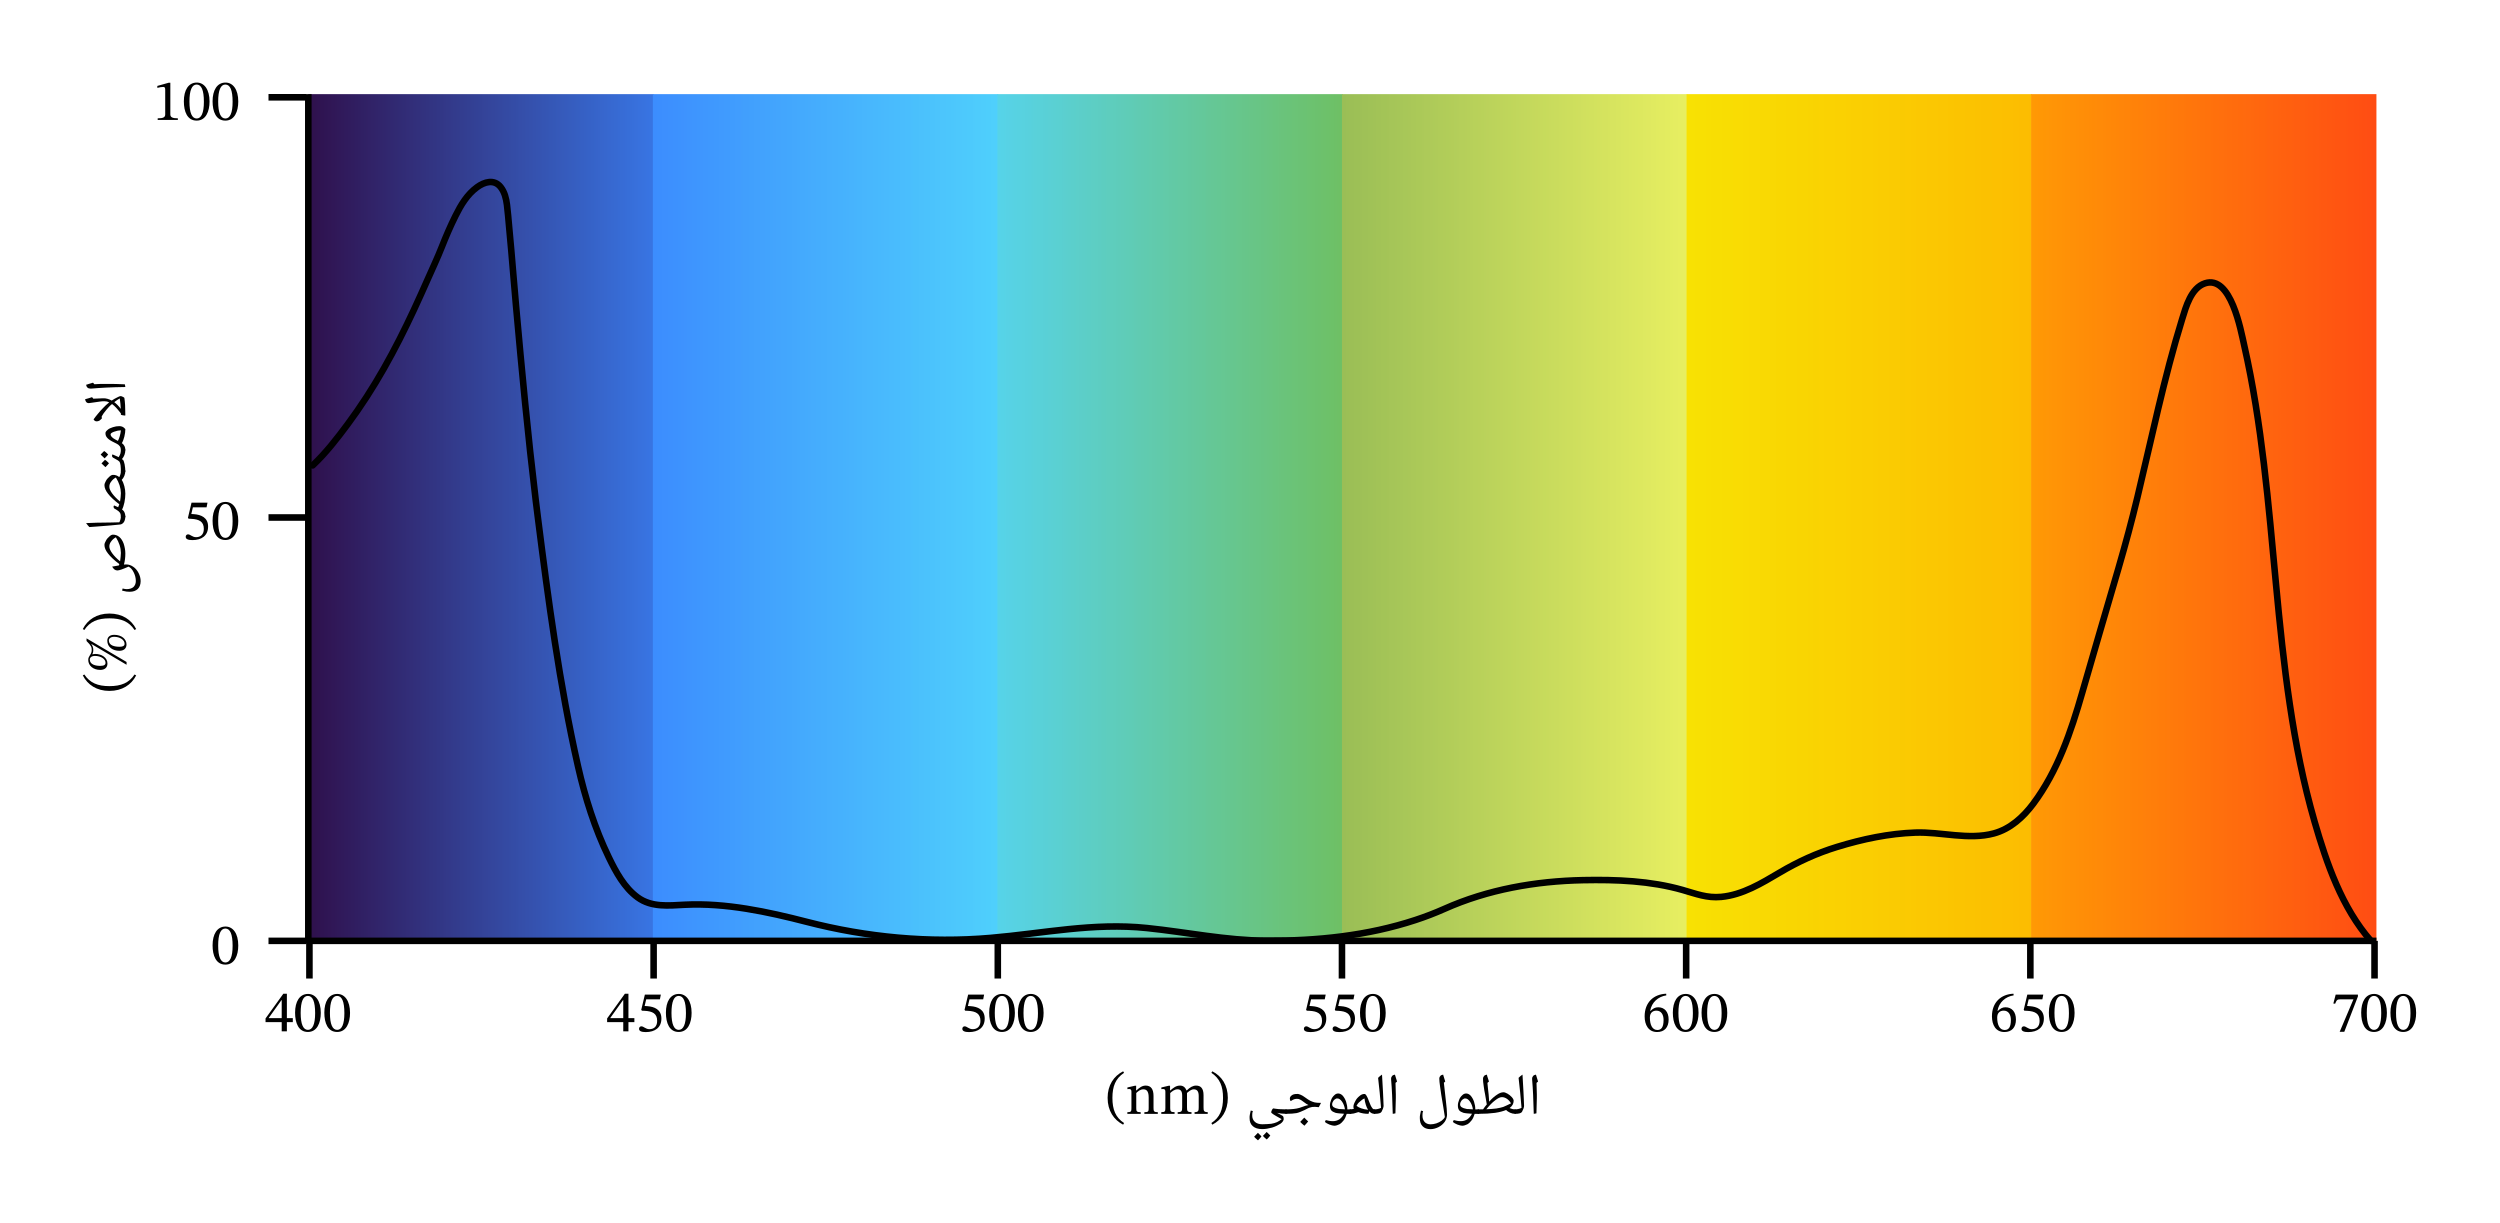
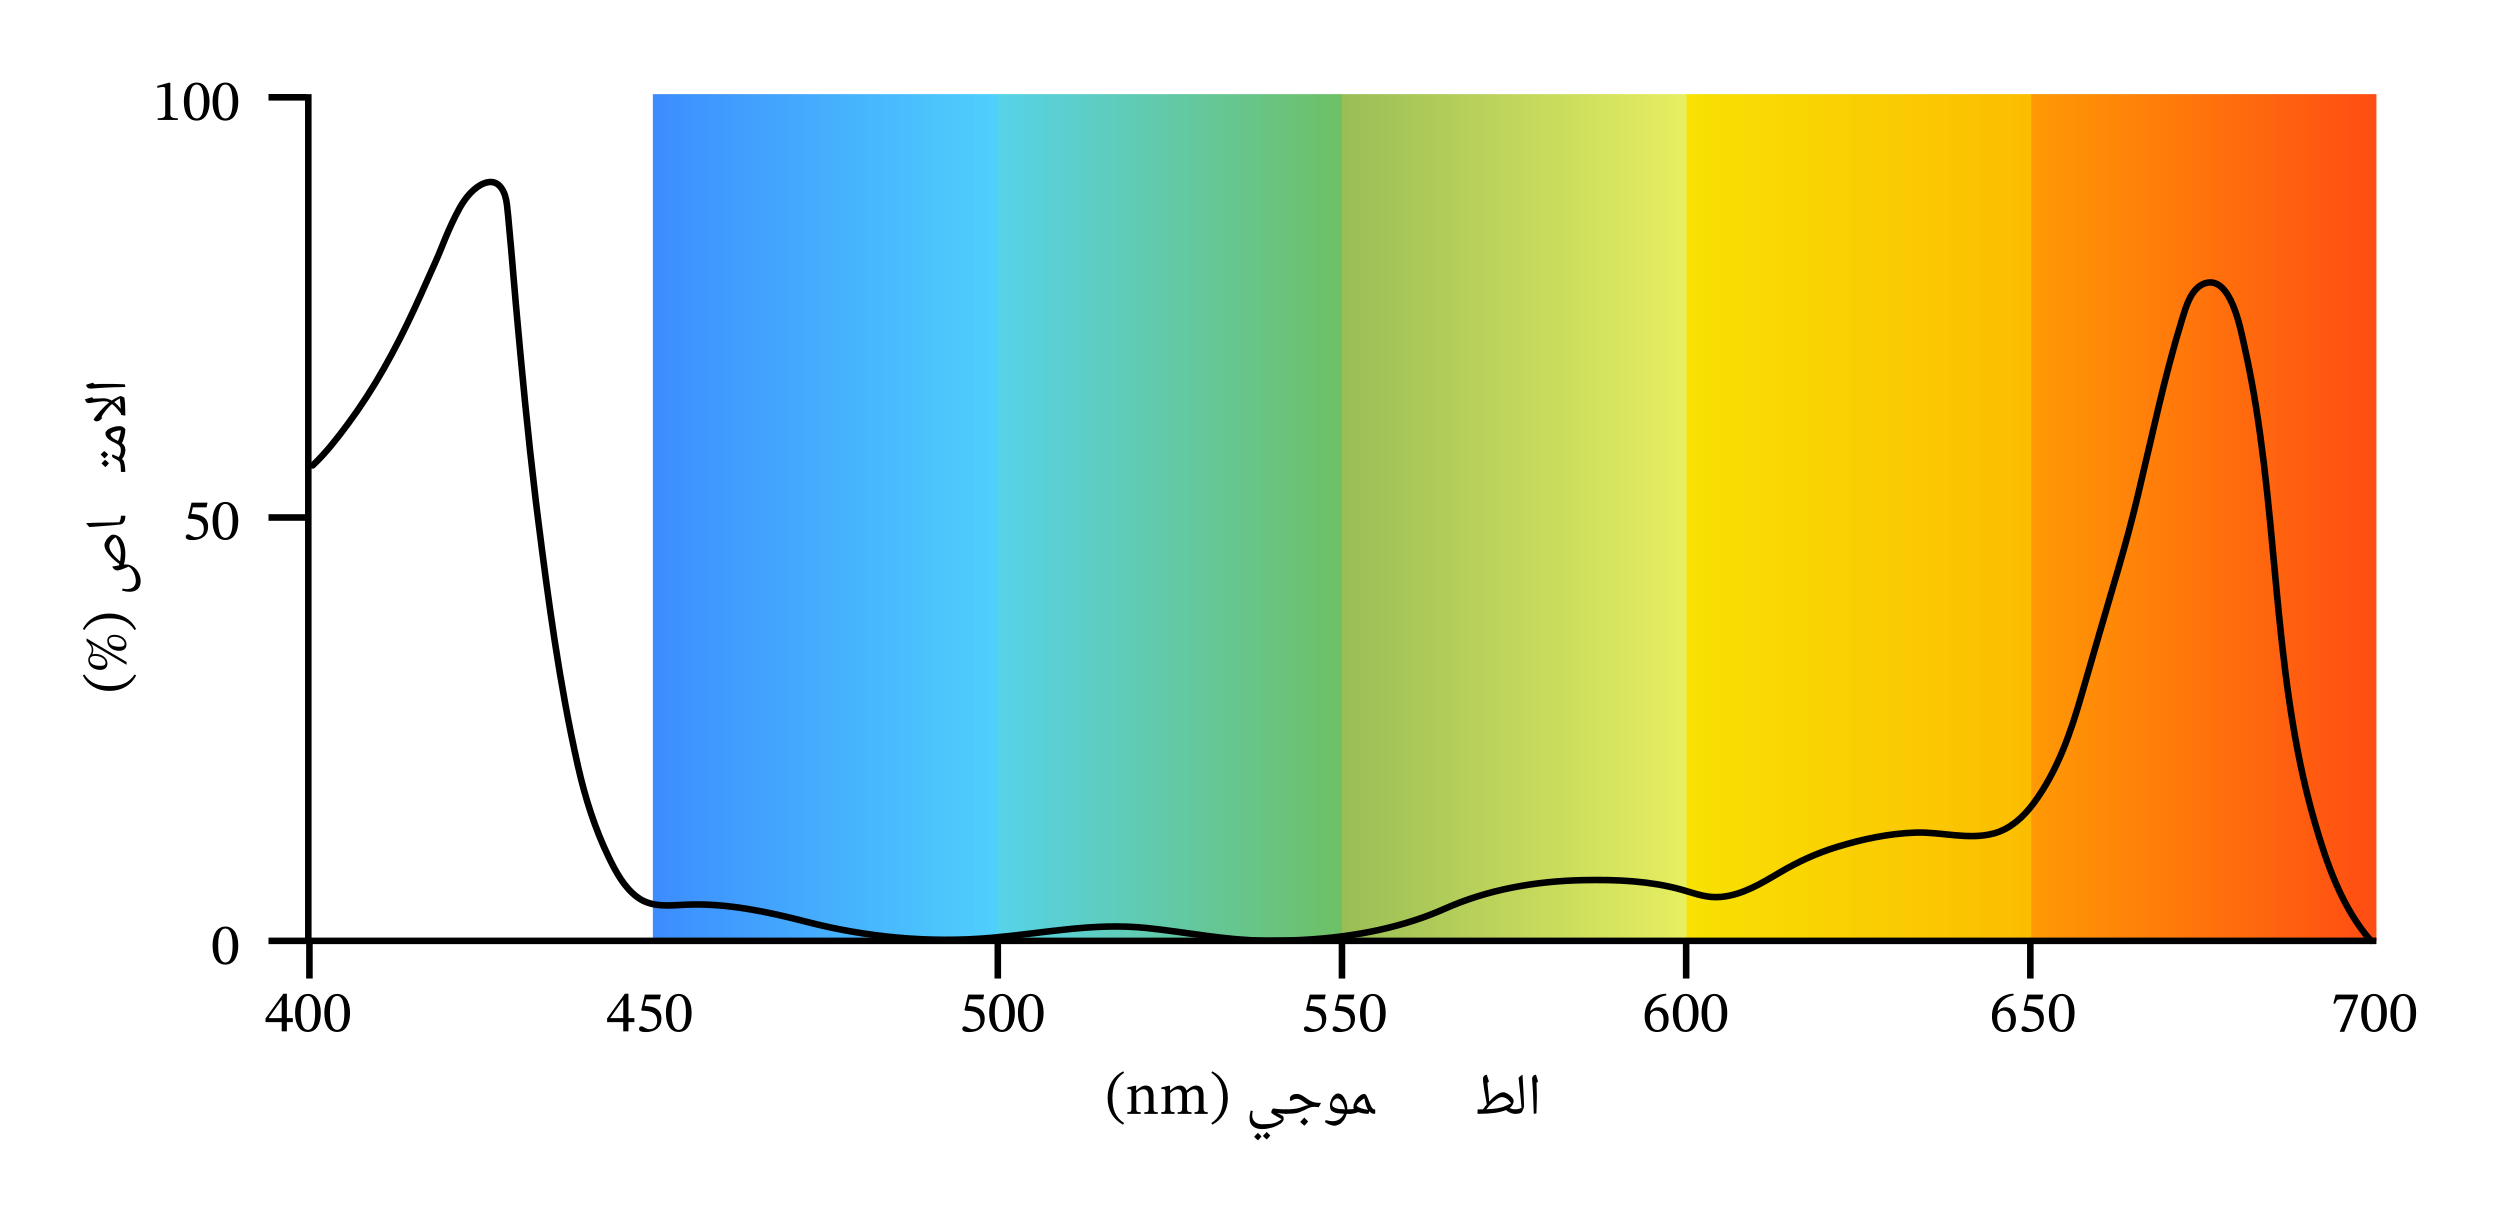
<svg xmlns="http://www.w3.org/2000/svg" width="638.24" height="312.227" viewBox="0 0 478.68 234.17" class="displayed_equation">
  <defs>
    <clipPath id="svg656154513717tikz_00001a">
-       <path d="M 59.031 18.027 L 125.148 18.027 L 125.148 180.148 L 59.031 180.148 Z M 59.031 18.027" />
-     </clipPath>
+       </clipPath>
    <linearGradient id="svg656154513717tikz_00001b" gradientUnits="userSpaceOnUse" x1="12.12" y1="128.92" x2="117.241" y2="128.92" gradientTransform="matrix(.629 0 0 .629 51.408 18.003)">
      <stop offset="0" stop-color="#2f104c" />
      <stop offset=".004" stop-color="#2f104d" />
      <stop offset=".008" stop-color="#2f114d" />
      <stop offset=".012" stop-color="#2f114e" />
      <stop offset=".016" stop-color="#2f124e" />
      <stop offset=".02" stop-color="#2f124f" />
      <stop offset=".023" stop-color="#2f1250" />
      <stop offset=".027" stop-color="#2f1350" />
      <stop offset=".031" stop-color="#2f1351" />
      <stop offset=".035" stop-color="#2f1451" />
      <stop offset=".039" stop-color="#2f1452" />
      <stop offset=".043" stop-color="#2f1452" />
      <stop offset=".047" stop-color="#2f1553" />
      <stop offset=".051" stop-color="#2f1554" />
      <stop offset=".055" stop-color="#2f1654" />
      <stop offset=".059" stop-color="#301655" />
      <stop offset=".063" stop-color="#301655" />
      <stop offset=".066" stop-color="#301756" />
      <stop offset=".07" stop-color="#301757" />
      <stop offset=".074" stop-color="#301757" />
      <stop offset=".078" stop-color="#301858" />
      <stop offset=".082" stop-color="#301858" />
      <stop offset=".086" stop-color="#301959" />
      <stop offset=".09" stop-color="#30195a" />
      <stop offset=".094" stop-color="#30195a" />
      <stop offset=".098" stop-color="#301a5b" />
      <stop offset=".102" stop-color="#301a5b" />
      <stop offset=".105" stop-color="#301b5c" />
      <stop offset=".109" stop-color="#301b5d" />
      <stop offset=".113" stop-color="#301b5d" />
      <stop offset=".117" stop-color="#301c5e" />
      <stop offset=".121" stop-color="#301c5e" />
      <stop offset=".125" stop-color="#301d5f" />
      <stop offset=".129" stop-color="#301d5f" />
      <stop offset=".133" stop-color="#301d60" />
      <stop offset=".137" stop-color="#301e61" />
      <stop offset=".141" stop-color="#301e61" />
      <stop offset=".145" stop-color="#301f62" />
      <stop offset=".148" stop-color="#301f62" />
      <stop offset=".152" stop-color="#301f63" />
      <stop offset=".156" stop-color="#302064" />
      <stop offset=".16" stop-color="#302064" />
      <stop offset=".164" stop-color="#302165" />
      <stop offset=".168" stop-color="#312165" />
      <stop offset=".172" stop-color="#312166" />
      <stop offset=".176" stop-color="#312267" />
      <stop offset=".18" stop-color="#312267" />
      <stop offset=".184" stop-color="#312368" />
      <stop offset=".188" stop-color="#312368" />
      <stop offset=".191" stop-color="#312369" />
      <stop offset=".195" stop-color="#312469" />
      <stop offset=".199" stop-color="#31246a" />
      <stop offset=".203" stop-color="#31256b" />
      <stop offset=".207" stop-color="#31256b" />
      <stop offset=".211" stop-color="#31256c" />
      <stop offset=".215" stop-color="#31266c" />
      <stop offset=".219" stop-color="#31266d" />
      <stop offset=".223" stop-color="#31266e" />
      <stop offset=".227" stop-color="#31276e" />
      <stop offset=".23" stop-color="#31276f" />
      <stop offset=".234" stop-color="#31286f" />
      <stop offset=".238" stop-color="#312870" />
      <stop offset=".242" stop-color="#312871" />
      <stop offset=".246" stop-color="#312971" />
      <stop offset=".25" stop-color="#312972" />
      <stop offset=".254" stop-color="#312a72" />
      <stop offset=".258" stop-color="#312a73" />
      <stop offset=".262" stop-color="#312a74" />
      <stop offset=".266" stop-color="#312b74" />
      <stop offset=".27" stop-color="#312b75" />
      <stop offset=".273" stop-color="#312c75" />
      <stop offset=".277" stop-color="#312c76" />
      <stop offset=".281" stop-color="#322c76" />
      <stop offset=".285" stop-color="#322d77" />
      <stop offset=".289" stop-color="#322d78" />
      <stop offset=".293" stop-color="#322e78" />
      <stop offset=".297" stop-color="#322e79" />
      <stop offset=".301" stop-color="#322e79" />
      <stop offset=".305" stop-color="#322f7a" />
      <stop offset=".309" stop-color="#322f7b" />
      <stop offset=".313" stop-color="#32307b" />
      <stop offset=".316" stop-color="#32307c" />
      <stop offset=".32" stop-color="#32307c" />
      <stop offset=".324" stop-color="#32317d" />
      <stop offset=".328" stop-color="#32317e" />
      <stop offset=".332" stop-color="#32327e" />
      <stop offset=".336" stop-color="#32327f" />
      <stop offset=".34" stop-color="#32327f" />
      <stop offset=".344" stop-color="#323380" />
      <stop offset=".348" stop-color="#323380" />
      <stop offset=".352" stop-color="#323481" />
      <stop offset=".355" stop-color="#323482" />
      <stop offset=".359" stop-color="#323482" />
      <stop offset=".363" stop-color="#323583" />
      <stop offset=".367" stop-color="#323583" />
      <stop offset=".371" stop-color="#323584" />
      <stop offset=".375" stop-color="#323685" />
      <stop offset=".379" stop-color="#323685" />
      <stop offset=".383" stop-color="#323786" />
      <stop offset=".387" stop-color="#323786" />
      <stop offset=".391" stop-color="#333787" />
      <stop offset=".395" stop-color="#333888" />
      <stop offset=".398" stop-color="#333888" />
      <stop offset=".402" stop-color="#333989" />
      <stop offset=".406" stop-color="#333989" />
      <stop offset=".41" stop-color="#33398a" />
      <stop offset=".414" stop-color="#333a8b" />
      <stop offset=".418" stop-color="#333a8b" />
      <stop offset=".422" stop-color="#333b8c" />
      <stop offset=".426" stop-color="#333b8c" />
      <stop offset=".43" stop-color="#333b8d" />
      <stop offset=".434" stop-color="#333c8d" />
      <stop offset=".438" stop-color="#333c8e" />
      <stop offset=".441" stop-color="#333d8f" />
      <stop offset=".445" stop-color="#333d8f" />
      <stop offset=".449" stop-color="#333d90" />
      <stop offset=".453" stop-color="#333e90" />
      <stop offset=".457" stop-color="#333e91" />
      <stop offset=".461" stop-color="#333f92" />
      <stop offset=".465" stop-color="#333f92" />
      <stop offset=".469" stop-color="#333f93" />
      <stop offset=".473" stop-color="#334093" />
      <stop offset=".477" stop-color="#334094" />
      <stop offset=".48" stop-color="#334195" />
      <stop offset=".484" stop-color="#334195" />
      <stop offset=".488" stop-color="#334196" />
      <stop offset=".492" stop-color="#334296" />
      <stop offset=".496" stop-color="#334297" />
      <stop offset=".5" stop-color="#334297" />
      <stop offset=".504" stop-color="#344398" />
      <stop offset=".508" stop-color="#344399" />
      <stop offset=".512" stop-color="#344499" />
      <stop offset=".516" stop-color="#34449a" />
      <stop offset=".52" stop-color="#34449a" />
      <stop offset=".523" stop-color="#34459b" />
      <stop offset=".527" stop-color="#34459c" />
      <stop offset=".531" stop-color="#34469c" />
      <stop offset=".535" stop-color="#34469d" />
      <stop offset=".539" stop-color="#34469d" />
      <stop offset=".543" stop-color="#34479e" />
      <stop offset=".547" stop-color="#34479f" />
      <stop offset=".551" stop-color="#34489f" />
      <stop offset=".555" stop-color="#3448a0" />
      <stop offset=".559" stop-color="#3448a0" />
      <stop offset=".563" stop-color="#3449a1" />
      <stop offset=".566" stop-color="#3449a2" />
      <stop offset=".57" stop-color="#344aa2" />
      <stop offset=".574" stop-color="#344aa3" />
      <stop offset=".578" stop-color="#344aa3" />
      <stop offset=".582" stop-color="#344ba4" />
      <stop offset=".586" stop-color="#344ba4" />
      <stop offset=".59" stop-color="#344ca5" />
      <stop offset=".594" stop-color="#344ca6" />
      <stop offset=".598" stop-color="#344ca6" />
      <stop offset=".602" stop-color="#344da7" />
      <stop offset=".605" stop-color="#344da7" />
      <stop offset=".609" stop-color="#344ea8" />
      <stop offset=".613" stop-color="#354ea9" />
      <stop offset=".617" stop-color="#354ea9" />
      <stop offset=".621" stop-color="#354faa" />
      <stop offset=".625" stop-color="#354faa" />
      <stop offset=".629" stop-color="#3550ab" />
      <stop offset=".633" stop-color="#3550ac" />
      <stop offset=".637" stop-color="#3550ac" />
      <stop offset=".641" stop-color="#3551ad" />
      <stop offset=".645" stop-color="#3551ad" />
      <stop offset=".648" stop-color="#3551ae" />
      <stop offset=".652" stop-color="#3552af" />
      <stop offset=".656" stop-color="#3552af" />
      <stop offset=".66" stop-color="#3553b0" />
      <stop offset=".664" stop-color="#3553b0" />
      <stop offset=".668" stop-color="#3553b1" />
      <stop offset=".672" stop-color="#3554b1" />
      <stop offset=".676" stop-color="#3554b2" />
      <stop offset=".68" stop-color="#3555b3" />
      <stop offset=".684" stop-color="#3555b3" />
      <stop offset=".688" stop-color="#3555b4" />
      <stop offset=".691" stop-color="#3556b4" />
      <stop offset=".695" stop-color="#3556b5" />
      <stop offset=".699" stop-color="#3557b6" />
      <stop offset=".703" stop-color="#3557b6" />
      <stop offset=".707" stop-color="#3557b7" />
      <stop offset=".711" stop-color="#3558b7" />
      <stop offset=".715" stop-color="#3558b8" />
      <stop offset=".719" stop-color="#3559b9" />
      <stop offset=".723" stop-color="#3659b9" />
      <stop offset=".727" stop-color="#3659ba" />
      <stop offset=".73" stop-color="#365aba" />
      <stop offset=".734" stop-color="#365abb" />
      <stop offset=".738" stop-color="#365bbb" />
      <stop offset=".742" stop-color="#365bbc" />
      <stop offset=".746" stop-color="#365bbd" />
      <stop offset=".75" stop-color="#365cbd" />
      <stop offset=".754" stop-color="#365cbe" />
      <stop offset=".758" stop-color="#365dbe" />
      <stop offset=".762" stop-color="#365dbf" />
      <stop offset=".766" stop-color="#365dc0" />
      <stop offset=".77" stop-color="#365ec0" />
      <stop offset=".773" stop-color="#365ec1" />
      <stop offset=".777" stop-color="#365fc1" />
      <stop offset=".781" stop-color="#365fc2" />
      <stop offset=".785" stop-color="#365fc3" />
      <stop offset=".789" stop-color="#3660c3" />
      <stop offset=".793" stop-color="#3660c4" />
      <stop offset=".797" stop-color="#3660c4" />
      <stop offset=".801" stop-color="#3661c5" />
      <stop offset=".805" stop-color="#3661c6" />
      <stop offset=".809" stop-color="#3662c6" />
      <stop offset=".813" stop-color="#3662c7" />
      <stop offset=".816" stop-color="#3662c7" />
      <stop offset=".82" stop-color="#3663c8" />
      <stop offset=".824" stop-color="#3663c8" />
      <stop offset=".828" stop-color="#3664c9" />
      <stop offset=".832" stop-color="#3664ca" />
      <stop offset=".836" stop-color="#3764ca" />
      <stop offset=".84" stop-color="#3765cb" />
      <stop offset=".844" stop-color="#3765cb" />
      <stop offset=".848" stop-color="#3766cc" />
      <stop offset=".852" stop-color="#3766cd" />
      <stop offset=".855" stop-color="#3766cd" />
      <stop offset=".859" stop-color="#3767ce" />
      <stop offset=".863" stop-color="#3767ce" />
      <stop offset=".867" stop-color="#3768cf" />
      <stop offset=".871" stop-color="#3768d0" />
      <stop offset=".875" stop-color="#3768d0" />
      <stop offset=".879" stop-color="#3769d1" />
      <stop offset=".883" stop-color="#3769d1" />
      <stop offset=".887" stop-color="#376ad2" />
      <stop offset=".891" stop-color="#376ad2" />
      <stop offset=".895" stop-color="#376ad3" />
      <stop offset=".898" stop-color="#376bd4" />
      <stop offset=".902" stop-color="#376bd4" />
      <stop offset=".906" stop-color="#376cd5" />
      <stop offset=".91" stop-color="#376cd5" />
      <stop offset=".914" stop-color="#376cd6" />
      <stop offset=".918" stop-color="#376dd7" />
      <stop offset=".922" stop-color="#376dd7" />
      <stop offset=".926" stop-color="#376ed8" />
      <stop offset=".93" stop-color="#376ed8" />
      <stop offset=".934" stop-color="#376ed9" />
      <stop offset=".938" stop-color="#376fda" />
      <stop offset=".941" stop-color="#376fda" />
      <stop offset=".945" stop-color="#386fdb" />
      <stop offset=".949" stop-color="#3870db" />
      <stop offset=".953" stop-color="#3870dc" />
      <stop offset=".957" stop-color="#3871dd" />
      <stop offset=".961" stop-color="#3871dd" />
      <stop offset=".965" stop-color="#3871de" />
      <stop offset=".969" stop-color="#3872de" />
      <stop offset=".973" stop-color="#3872df" />
      <stop offset=".977" stop-color="#3873df" />
      <stop offset=".98" stop-color="#3873e0" />
      <stop offset=".984" stop-color="#3873e1" />
      <stop offset=".988" stop-color="#3874e1" />
      <stop offset=".992" stop-color="#3874e2" />
      <stop offset=".996" stop-color="#3875e2" />
      <stop offset="1" stop-color="#3875e3" />
    </linearGradient>
    <clipPath id="svg656154513717tikz_00001c">
      <path d="M 125.004 18.027 L 191.121 18.027 L 191.121 180.148 L 125.004 180.148 Z M 125.004 18.027" />
    </clipPath>
    <linearGradient id="svg656154513717tikz_00001d" gradientUnits="userSpaceOnUse" x1="117.015" y1="128.92" x2="222.136" y2="128.92" gradientTransform="matrix(.629 0 0 .629 51.408 18.003)">
      <stop offset="0" stop-color="#3c8dfe" />
      <stop offset=".008" stop-color="#3c8dfe" />
      <stop offset=".016" stop-color="#3c8efe" />
      <stop offset=".023" stop-color="#3c8efe" />
      <stop offset=".031" stop-color="#3d8ffe" />
      <stop offset=".039" stop-color="#3d8ffe" />
      <stop offset=".047" stop-color="#3d90fe" />
      <stop offset=".055" stop-color="#3d90fe" />
      <stop offset=".063" stop-color="#3d91fe" />
      <stop offset=".07" stop-color="#3d91fe" />
      <stop offset=".078" stop-color="#3d92fe" />
      <stop offset=".086" stop-color="#3e92fe" />
      <stop offset=".094" stop-color="#3e93fe" />
      <stop offset=".102" stop-color="#3e94fe" />
      <stop offset=".109" stop-color="#3e94fe" />
      <stop offset=".117" stop-color="#3e95fe" />
      <stop offset=".125" stop-color="#3e95fe" />
      <stop offset=".133" stop-color="#3e96fe" />
      <stop offset=".141" stop-color="#3f96fe" />
      <stop offset=".148" stop-color="#3f97fe" />
      <stop offset=".156" stop-color="#3f97fe" />
      <stop offset=".164" stop-color="#3f98fe" />
      <stop offset=".172" stop-color="#3f98fe" />
      <stop offset=".18" stop-color="#3f99fe" />
      <stop offset=".188" stop-color="#3f99fe" />
      <stop offset=".195" stop-color="#409afe" />
      <stop offset=".203" stop-color="#409afe" />
      <stop offset=".211" stop-color="#409bfe" />
      <stop offset=".219" stop-color="#409bfe" />
      <stop offset=".227" stop-color="#409cfe" />
      <stop offset=".234" stop-color="#409cfe" />
      <stop offset=".242" stop-color="#419dfe" />
      <stop offset=".25" stop-color="#419dfe" />
      <stop offset=".258" stop-color="#419efd" />
      <stop offset=".266" stop-color="#419ffd" />
      <stop offset=".273" stop-color="#419ffd" />
      <stop offset=".281" stop-color="#41a0fd" />
      <stop offset=".289" stop-color="#41a0fd" />
      <stop offset=".297" stop-color="#42a1fd" />
      <stop offset=".305" stop-color="#42a1fd" />
      <stop offset=".313" stop-color="#42a2fd" />
      <stop offset=".32" stop-color="#42a2fd" />
      <stop offset=".328" stop-color="#42a3fd" />
      <stop offset=".336" stop-color="#42a3fd" />
      <stop offset=".344" stop-color="#42a4fd" />
      <stop offset=".352" stop-color="#43a4fd" />
      <stop offset=".359" stop-color="#43a5fd" />
      <stop offset=".367" stop-color="#43a5fd" />
      <stop offset=".375" stop-color="#43a6fd" />
      <stop offset=".383" stop-color="#43a6fd" />
      <stop offset=".391" stop-color="#43a7fd" />
      <stop offset=".398" stop-color="#43a7fd" />
      <stop offset=".406" stop-color="#44a8fd" />
      <stop offset=".414" stop-color="#44a8fd" />
      <stop offset=".422" stop-color="#44a9fd" />
      <stop offset=".43" stop-color="#44aafd" />
      <stop offset=".438" stop-color="#44aafd" />
      <stop offset=".445" stop-color="#44abfd" />
      <stop offset=".453" stop-color="#45abfd" />
      <stop offset=".461" stop-color="#45acfd" />
      <stop offset=".469" stop-color="#45acfd" />
      <stop offset=".477" stop-color="#45adfd" />
      <stop offset=".484" stop-color="#45adfd" />
      <stop offset=".492" stop-color="#45aefd" />
      <stop offset=".5" stop-color="#45aefd" />
      <stop offset=".508" stop-color="#46affd" />
      <stop offset=".516" stop-color="#46affd" />
      <stop offset=".523" stop-color="#46b0fd" />
      <stop offset=".531" stop-color="#46b0fd" />
      <stop offset=".539" stop-color="#46b1fd" />
      <stop offset=".547" stop-color="#46b1fd" />
      <stop offset=".555" stop-color="#46b2fd" />
      <stop offset=".563" stop-color="#47b2fd" />
      <stop offset=".57" stop-color="#47b3fd" />
      <stop offset=".578" stop-color="#47b3fd" />
      <stop offset=".586" stop-color="#47b4fd" />
      <stop offset=".594" stop-color="#47b5fd" />
      <stop offset=".602" stop-color="#47b5fd" />
      <stop offset=".609" stop-color="#48b6fd" />
      <stop offset=".617" stop-color="#48b6fd" />
      <stop offset=".625" stop-color="#48b7fd" />
      <stop offset=".633" stop-color="#48b7fd" />
      <stop offset=".641" stop-color="#48b8fd" />
      <stop offset=".648" stop-color="#48b8fd" />
      <stop offset=".656" stop-color="#48b9fd" />
      <stop offset=".664" stop-color="#49b9fd" />
      <stop offset=".672" stop-color="#49bafd" />
      <stop offset=".68" stop-color="#49bafd" />
      <stop offset=".688" stop-color="#49bbfd" />
      <stop offset=".695" stop-color="#49bbfd" />
      <stop offset=".703" stop-color="#49bcfd" />
      <stop offset=".711" stop-color="#49bcfd" />
      <stop offset=".719" stop-color="#4abdfd" />
      <stop offset=".727" stop-color="#4abdfd" />
      <stop offset=".734" stop-color="#4abefd" />
      <stop offset=".742" stop-color="#4abefd" />
      <stop offset=".75" stop-color="#4abffd" />
      <stop offset=".758" stop-color="#4ac0fc" />
      <stop offset=".766" stop-color="#4ac0fc" />
      <stop offset=".773" stop-color="#4bc1fc" />
      <stop offset=".781" stop-color="#4bc1fc" />
      <stop offset=".789" stop-color="#4bc2fc" />
      <stop offset=".797" stop-color="#4bc2fc" />
      <stop offset=".805" stop-color="#4bc3fc" />
      <stop offset=".813" stop-color="#4bc3fc" />
      <stop offset=".82" stop-color="#4cc4fc" />
      <stop offset=".828" stop-color="#4cc4fc" />
      <stop offset=".836" stop-color="#4cc5fc" />
      <stop offset=".844" stop-color="#4cc5fc" />
      <stop offset=".852" stop-color="#4cc6fc" />
      <stop offset=".859" stop-color="#4cc6fc" />
      <stop offset=".867" stop-color="#4cc7fc" />
      <stop offset=".875" stop-color="#4dc7fc" />
      <stop offset=".883" stop-color="#4dc8fc" />
      <stop offset=".891" stop-color="#4dc8fc" />
      <stop offset=".898" stop-color="#4dc9fc" />
      <stop offset=".906" stop-color="#4dc9fc" />
      <stop offset=".914" stop-color="#4dcafc" />
      <stop offset=".922" stop-color="#4dcafc" />
      <stop offset=".93" stop-color="#4ecbfc" />
      <stop offset=".938" stop-color="#4eccfc" />
      <stop offset=".945" stop-color="#4eccfc" />
      <stop offset=".953" stop-color="#4ecdfc" />
      <stop offset=".961" stop-color="#4ecdfc" />
      <stop offset=".969" stop-color="#4ecefc" />
      <stop offset=".977" stop-color="#4ecefc" />
      <stop offset=".984" stop-color="#4fcffc" />
      <stop offset=".992" stop-color="#4fcffc" />
      <stop offset="1" stop-color="#4fd0fc" />
    </linearGradient>
    <clipPath id="svg656154513717tikz_00001e">
      <path d="M 190.98 18.027 L 257.098 18.027 L 257.098 180.148 L 190.98 180.148 Z M 190.98 18.027" />
    </clipPath>
    <linearGradient id="svg656154513717tikz_00001f" gradientUnits="userSpaceOnUse" x1="221.912" y1="128.92" x2="327.033" y2="128.92" gradientTransform="matrix(.629 0 0 .629 51.408 18.003)">
      <stop offset="0" stop-color="#56d3e9" />
      <stop offset=".004" stop-color="#56d3e8" />
      <stop offset=".008" stop-color="#56d3e8" />
      <stop offset=".012" stop-color="#56d3e7" />
      <stop offset=".016" stop-color="#56d3e7" />
      <stop offset=".02" stop-color="#56d3e6" />
      <stop offset=".023" stop-color="#57d3e6" />
      <stop offset=".027" stop-color="#57d2e5" />
      <stop offset=".031" stop-color="#57d2e5" />
      <stop offset=".035" stop-color="#57d2e4" />
      <stop offset=".039" stop-color="#57d2e4" />
      <stop offset=".043" stop-color="#57d2e3" />
      <stop offset=".047" stop-color="#57d2e3" />
      <stop offset=".051" stop-color="#57d2e2" />
      <stop offset=".055" stop-color="#57d2e2" />
      <stop offset=".059" stop-color="#57d2e1" />
      <stop offset=".063" stop-color="#57d2e1" />
      <stop offset=".066" stop-color="#58d2e0" />
      <stop offset=".07" stop-color="#58d2e0" />
      <stop offset=".074" stop-color="#58d2df" />
      <stop offset=".078" stop-color="#58d2df" />
      <stop offset=".082" stop-color="#58d1de" />
      <stop offset=".086" stop-color="#58d1de" />
      <stop offset=".09" stop-color="#58d1dd" />
      <stop offset=".094" stop-color="#58d1dd" />
      <stop offset=".098" stop-color="#58d1dc" />
      <stop offset=".102" stop-color="#58d1db" />
      <stop offset=".105" stop-color="#59d1db" />
      <stop offset=".109" stop-color="#59d1da" />
      <stop offset=".113" stop-color="#59d1da" />
      <stop offset=".117" stop-color="#59d1d9" />
      <stop offset=".121" stop-color="#59d1d9" />
      <stop offset=".125" stop-color="#59d1d8" />
      <stop offset=".129" stop-color="#59d1d8" />
      <stop offset=".133" stop-color="#59d0d7" />
      <stop offset=".137" stop-color="#59d0d7" />
      <stop offset=".141" stop-color="#59d0d6" />
      <stop offset=".145" stop-color="#59d0d6" />
      <stop offset=".148" stop-color="#5ad0d5" />
      <stop offset=".152" stop-color="#5ad0d5" />
      <stop offset=".156" stop-color="#5ad0d4" />
      <stop offset=".16" stop-color="#5ad0d4" />
      <stop offset=".164" stop-color="#5ad0d3" />
      <stop offset=".168" stop-color="#5ad0d3" />
      <stop offset=".172" stop-color="#5ad0d2" />
      <stop offset=".176" stop-color="#5ad0d2" />
      <stop offset=".18" stop-color="#5ad0d1" />
      <stop offset=".184" stop-color="#5ad0d1" />
      <stop offset=".188" stop-color="#5acfd0" />
      <stop offset=".191" stop-color="#5bcfd0" />
      <stop offset=".195" stop-color="#5bcfcf" />
      <stop offset=".199" stop-color="#5bcfce" />
      <stop offset=".203" stop-color="#5bcfce" />
      <stop offset=".207" stop-color="#5bcfcd" />
      <stop offset=".211" stop-color="#5bcfcd" />
      <stop offset=".215" stop-color="#5bcfcc" />
      <stop offset=".219" stop-color="#5bcfcc" />
      <stop offset=".223" stop-color="#5bcfcb" />
      <stop offset=".227" stop-color="#5bcfcb" />
      <stop offset=".23" stop-color="#5ccfca" />
      <stop offset=".234" stop-color="#5ccfca" />
      <stop offset=".238" stop-color="#5ccec9" />
      <stop offset=".242" stop-color="#5ccec9" />
      <stop offset=".246" stop-color="#5ccec8" />
      <stop offset=".25" stop-color="#5ccec8" />
      <stop offset=".254" stop-color="#5ccec7" />
      <stop offset=".258" stop-color="#5ccec7" />
      <stop offset=".262" stop-color="#5ccec6" />
      <stop offset=".266" stop-color="#5ccec6" />
      <stop offset=".27" stop-color="#5ccec5" />
      <stop offset=".273" stop-color="#5dcec5" />
      <stop offset=".277" stop-color="#5dcec4" />
      <stop offset=".281" stop-color="#5dcec4" />
      <stop offset=".285" stop-color="#5dcec3" />
      <stop offset=".289" stop-color="#5dcec3" />
      <stop offset=".293" stop-color="#5dcdc2" />
      <stop offset=".297" stop-color="#5dcdc2" />
      <stop offset=".301" stop-color="#5dcdc1" />
      <stop offset=".305" stop-color="#5dcdc0" />
      <stop offset=".309" stop-color="#5dcdc0" />
      <stop offset=".313" stop-color="#5dcdbf" />
      <stop offset=".316" stop-color="#5ecdbf" />
      <stop offset=".32" stop-color="#5ecdbe" />
      <stop offset=".324" stop-color="#5ecdbe" />
      <stop offset=".328" stop-color="#5ecdbd" />
      <stop offset=".332" stop-color="#5ecdbd" />
      <stop offset=".336" stop-color="#5ecdbc" />
      <stop offset=".34" stop-color="#5ecdbc" />
      <stop offset=".344" stop-color="#5eccbb" />
      <stop offset=".348" stop-color="#5eccbb" />
      <stop offset=".352" stop-color="#5eccba" />
      <stop offset=".355" stop-color="#5fccba" />
      <stop offset=".359" stop-color="#5fccb9" />
      <stop offset=".363" stop-color="#5fccb9" />
      <stop offset=".367" stop-color="#5fccb8" />
      <stop offset=".371" stop-color="#5fccb8" />
      <stop offset=".375" stop-color="#5fccb7" />
      <stop offset=".379" stop-color="#5fccb7" />
      <stop offset=".383" stop-color="#5fccb6" />
      <stop offset=".387" stop-color="#5fccb6" />
      <stop offset=".391" stop-color="#5fccb5" />
      <stop offset=".395" stop-color="#5fccb5" />
      <stop offset=".398" stop-color="#60cbb4" />
      <stop offset=".402" stop-color="#60cbb3" />
      <stop offset=".406" stop-color="#60cbb3" />
      <stop offset=".41" stop-color="#60cbb2" />
      <stop offset=".414" stop-color="#60cbb2" />
      <stop offset=".418" stop-color="#60cbb1" />
      <stop offset=".422" stop-color="#60cbb1" />
      <stop offset=".426" stop-color="#60cbb0" />
      <stop offset=".43" stop-color="#60cbb0" />
      <stop offset=".434" stop-color="#60cbaf" />
      <stop offset=".438" stop-color="#60cbaf" />
      <stop offset=".441" stop-color="#61cbae" />
      <stop offset=".445" stop-color="#61cbae" />
      <stop offset=".449" stop-color="#61caad" />
      <stop offset=".453" stop-color="#61caad" />
      <stop offset=".457" stop-color="#61caac" />
      <stop offset=".461" stop-color="#61caac" />
      <stop offset=".465" stop-color="#61caab" />
      <stop offset=".469" stop-color="#61caab" />
      <stop offset=".473" stop-color="#61caaa" />
      <stop offset=".477" stop-color="#61caaa" />
      <stop offset=".48" stop-color="#62caa9" />
      <stop offset=".484" stop-color="#62caa9" />
      <stop offset=".488" stop-color="#62caa8" />
      <stop offset=".492" stop-color="#62caa8" />
      <stop offset=".496" stop-color="#62caa7" />
      <stop offset=".5" stop-color="#62c9a6" />
      <stop offset=".504" stop-color="#62c9a6" />
      <stop offset=".508" stop-color="#62c9a5" />
      <stop offset=".512" stop-color="#62c9a5" />
      <stop offset=".516" stop-color="#62c9a4" />
      <stop offset=".52" stop-color="#62c9a4" />
      <stop offset=".523" stop-color="#63c9a3" />
      <stop offset=".527" stop-color="#63c9a3" />
      <stop offset=".531" stop-color="#63c9a2" />
      <stop offset=".535" stop-color="#63c9a2" />
      <stop offset=".539" stop-color="#63c9a1" />
      <stop offset=".543" stop-color="#63c9a1" />
      <stop offset=".547" stop-color="#63c9a0" />
      <stop offset=".551" stop-color="#63c9a0" />
      <stop offset=".555" stop-color="#63c89f" />
      <stop offset=".559" stop-color="#63c89f" />
      <stop offset=".563" stop-color="#63c89e" />
      <stop offset=".566" stop-color="#64c89e" />
      <stop offset=".57" stop-color="#64c89d" />
      <stop offset=".574" stop-color="#64c89d" />
      <stop offset=".578" stop-color="#64c89c" />
      <stop offset=".582" stop-color="#64c89c" />
      <stop offset=".586" stop-color="#64c89b" />
      <stop offset=".59" stop-color="#64c89b" />
      <stop offset=".594" stop-color="#64c89a" />
      <stop offset=".598" stop-color="#64c89a" />
      <stop offset=".602" stop-color="#64c899" />
      <stop offset=".605" stop-color="#65c798" />
      <stop offset=".609" stop-color="#65c798" />
      <stop offset=".613" stop-color="#65c797" />
      <stop offset=".617" stop-color="#65c797" />
      <stop offset=".621" stop-color="#65c796" />
      <stop offset=".625" stop-color="#65c796" />
      <stop offset=".629" stop-color="#65c795" />
      <stop offset=".633" stop-color="#65c795" />
      <stop offset=".637" stop-color="#65c794" />
      <stop offset=".641" stop-color="#65c794" />
      <stop offset=".645" stop-color="#65c793" />
      <stop offset=".648" stop-color="#66c793" />
      <stop offset=".652" stop-color="#66c792" />
      <stop offset=".656" stop-color="#66c792" />
      <stop offset=".66" stop-color="#66c691" />
      <stop offset=".664" stop-color="#66c691" />
      <stop offset=".668" stop-color="#66c690" />
      <stop offset=".672" stop-color="#66c690" />
      <stop offset=".676" stop-color="#66c68f" />
      <stop offset=".68" stop-color="#66c68f" />
      <stop offset=".684" stop-color="#66c68e" />
      <stop offset=".688" stop-color="#66c68e" />
      <stop offset=".691" stop-color="#67c68d" />
      <stop offset=".695" stop-color="#67c68d" />
      <stop offset=".699" stop-color="#67c68c" />
      <stop offset=".703" stop-color="#67c68b" />
      <stop offset=".707" stop-color="#67c68b" />
      <stop offset=".711" stop-color="#67c58a" />
      <stop offset=".715" stop-color="#67c58a" />
      <stop offset=".719" stop-color="#67c589" />
      <stop offset=".723" stop-color="#67c589" />
      <stop offset=".727" stop-color="#67c588" />
      <stop offset=".73" stop-color="#68c588" />
      <stop offset=".734" stop-color="#68c587" />
      <stop offset=".738" stop-color="#68c587" />
      <stop offset=".742" stop-color="#68c586" />
      <stop offset=".746" stop-color="#68c586" />
      <stop offset=".75" stop-color="#68c585" />
      <stop offset=".754" stop-color="#68c585" />
      <stop offset=".758" stop-color="#68c584" />
      <stop offset=".762" stop-color="#68c584" />
      <stop offset=".766" stop-color="#68c483" />
      <stop offset=".77" stop-color="#68c483" />
      <stop offset=".773" stop-color="#69c482" />
      <stop offset=".777" stop-color="#69c482" />
      <stop offset=".781" stop-color="#69c481" />
      <stop offset=".785" stop-color="#69c481" />
      <stop offset=".789" stop-color="#69c480" />
      <stop offset=".793" stop-color="#69c480" />
      <stop offset=".797" stop-color="#69c47f" />
      <stop offset=".801" stop-color="#69c47e" />
      <stop offset=".805" stop-color="#69c47e" />
      <stop offset=".809" stop-color="#69c47d" />
      <stop offset=".813" stop-color="#6ac47d" />
      <stop offset=".816" stop-color="#6ac37c" />
      <stop offset=".82" stop-color="#6ac37c" />
      <stop offset=".824" stop-color="#6ac37b" />
      <stop offset=".828" stop-color="#6ac37b" />
      <stop offset=".832" stop-color="#6ac37a" />
      <stop offset=".836" stop-color="#6ac37a" />
      <stop offset=".84" stop-color="#6ac379" />
      <stop offset=".844" stop-color="#6ac379" />
      <stop offset=".848" stop-color="#6ac378" />
      <stop offset=".852" stop-color="#6ac378" />
      <stop offset=".855" stop-color="#6bc377" />
      <stop offset=".859" stop-color="#6bc377" />
      <stop offset=".863" stop-color="#6bc376" />
      <stop offset=".867" stop-color="#6bc376" />
      <stop offset=".871" stop-color="#6bc275" />
      <stop offset=".875" stop-color="#6bc275" />
      <stop offset=".879" stop-color="#6bc274" />
      <stop offset=".883" stop-color="#6bc274" />
      <stop offset=".887" stop-color="#6bc273" />
      <stop offset=".891" stop-color="#6bc273" />
      <stop offset=".895" stop-color="#6bc272" />
      <stop offset=".898" stop-color="#6cc272" />
      <stop offset=".902" stop-color="#6cc271" />
      <stop offset=".906" stop-color="#6cc270" />
      <stop offset=".91" stop-color="#6cc270" />
      <stop offset=".914" stop-color="#6cc26f" />
      <stop offset=".918" stop-color="#6cc26f" />
      <stop offset=".922" stop-color="#6cc16e" />
      <stop offset=".926" stop-color="#6cc16e" />
      <stop offset=".93" stop-color="#6cc16d" />
      <stop offset=".934" stop-color="#6cc16d" />
      <stop offset=".938" stop-color="#6dc16c" />
      <stop offset=".941" stop-color="#6dc16c" />
      <stop offset=".945" stop-color="#6dc16b" />
      <stop offset=".949" stop-color="#6dc16b" />
      <stop offset=".953" stop-color="#6dc16a" />
      <stop offset=".957" stop-color="#6dc16a" />
      <stop offset=".961" stop-color="#6dc169" />
      <stop offset=".965" stop-color="#6dc169" />
      <stop offset=".969" stop-color="#6dc168" />
      <stop offset=".973" stop-color="#6dc168" />
      <stop offset=".977" stop-color="#6dc067" />
      <stop offset=".98" stop-color="#6ec067" />
      <stop offset=".984" stop-color="#6ec066" />
      <stop offset=".988" stop-color="#6ec066" />
      <stop offset=".992" stop-color="#6ec065" />
      <stop offset=".996" stop-color="#6ec065" />
      <stop offset="1" stop-color="#6ec064" />
    </linearGradient>
    <clipPath id="svg656154513717tikz_00001g">
      <path d="M 256.953 18.027 L 323.07 18.027 L 323.07 180.148 L 256.953 180.148 Z M 256.953 18.027" />
    </clipPath>
    <linearGradient id="svg656154513717tikz_00001h" gradientUnits="userSpaceOnUse" x1="326.805" y1="128.92" x2="431.927" y2="128.92" gradientTransform="matrix(.629 0 0 .629 51.408 18.003)">
      <stop offset="0" stop-color="#9abe56" />
      <stop offset=".008" stop-color="#9abe56" />
      <stop offset=".016" stop-color="#9bbf56" />
      <stop offset=".023" stop-color="#9cbf56" />
      <stop offset=".031" stop-color="#9cbf56" />
      <stop offset=".039" stop-color="#9dc056" />
      <stop offset=".047" stop-color="#9dc056" />
      <stop offset=".055" stop-color="#9ec057" />
      <stop offset=".063" stop-color="#9fc157" />
      <stop offset=".07" stop-color="#9fc157" />
      <stop offset=".078" stop-color="#a0c257" />
      <stop offset=".086" stop-color="#a0c257" />
      <stop offset=".094" stop-color="#a1c257" />
      <stop offset=".102" stop-color="#a2c357" />
      <stop offset=".109" stop-color="#a2c357" />
      <stop offset=".117" stop-color="#a3c457" />
      <stop offset=".125" stop-color="#a3c457" />
      <stop offset=".133" stop-color="#a4c457" />
      <stop offset=".141" stop-color="#a5c558" />
      <stop offset=".148" stop-color="#a5c558" />
      <stop offset=".156" stop-color="#a6c558" />
      <stop offset=".164" stop-color="#a6c658" />
      <stop offset=".172" stop-color="#a7c658" />
      <stop offset=".18" stop-color="#a8c758" />
      <stop offset=".188" stop-color="#a8c758" />
      <stop offset=".195" stop-color="#a9c758" />
      <stop offset=".203" stop-color="#aac858" />
      <stop offset=".211" stop-color="#aac858" />
      <stop offset=".219" stop-color="#abc958" />
      <stop offset=".227" stop-color="#abc958" />
      <stop offset=".234" stop-color="#acc959" />
      <stop offset=".242" stop-color="#adca59" />
      <stop offset=".25" stop-color="#adca59" />
      <stop offset=".258" stop-color="#aeca59" />
      <stop offset=".266" stop-color="#aecb59" />
      <stop offset=".273" stop-color="#afcb59" />
      <stop offset=".281" stop-color="#b0cc59" />
      <stop offset=".289" stop-color="#b0cc59" />
      <stop offset=".297" stop-color="#b1cc59" />
      <stop offset=".305" stop-color="#b1cd59" />
      <stop offset=".313" stop-color="#b2cd59" />
      <stop offset=".32" stop-color="#b3cd59" />
      <stop offset=".328" stop-color="#b3ce5a" />
      <stop offset=".336" stop-color="#b4ce5a" />
      <stop offset=".344" stop-color="#b5cf5a" />
      <stop offset=".352" stop-color="#b5cf5a" />
      <stop offset=".359" stop-color="#b6cf5a" />
      <stop offset=".367" stop-color="#b6d05a" />
      <stop offset=".375" stop-color="#b7d05a" />
      <stop offset=".383" stop-color="#b8d15a" />
      <stop offset=".391" stop-color="#b8d15a" />
      <stop offset=".398" stop-color="#b9d15a" />
      <stop offset=".406" stop-color="#b9d25a" />
      <stop offset=".414" stop-color="#bad25b" />
      <stop offset=".422" stop-color="#bbd25b" />
      <stop offset=".43" stop-color="#bbd35b" />
      <stop offset=".438" stop-color="#bcd35b" />
      <stop offset=".445" stop-color="#bcd45b" />
      <stop offset=".453" stop-color="#bdd45b" />
      <stop offset=".461" stop-color="#bed45b" />
      <stop offset=".469" stop-color="#bed55b" />
      <stop offset=".477" stop-color="#bfd55b" />
      <stop offset=".484" stop-color="#bfd65b" />
      <stop offset=".492" stop-color="#c0d65b" />
      <stop offset=".5" stop-color="#c1d65b" />
      <stop offset=".508" stop-color="#c1d75c" />
      <stop offset=".516" stop-color="#c2d75c" />
      <stop offset=".523" stop-color="#c3d75c" />
      <stop offset=".531" stop-color="#c3d85c" />
      <stop offset=".539" stop-color="#c4d85c" />
      <stop offset=".547" stop-color="#c4d95c" />
      <stop offset=".555" stop-color="#c5d95c" />
      <stop offset=".563" stop-color="#c6d95c" />
      <stop offset=".57" stop-color="#c6da5c" />
      <stop offset=".578" stop-color="#c7da5c" />
      <stop offset=".586" stop-color="#c7db5c" />
      <stop offset=".594" stop-color="#c8db5c" />
      <stop offset=".602" stop-color="#c9db5d" />
      <stop offset=".609" stop-color="#c9dc5d" />
      <stop offset=".617" stop-color="#cadc5d" />
      <stop offset=".625" stop-color="#cadc5d" />
      <stop offset=".633" stop-color="#cbdd5d" />
      <stop offset=".641" stop-color="#ccdd5d" />
      <stop offset=".648" stop-color="#ccde5d" />
      <stop offset=".656" stop-color="#cdde5d" />
      <stop offset=".664" stop-color="#cdde5d" />
      <stop offset=".672" stop-color="#cedf5d" />
      <stop offset=".68" stop-color="#cfdf5d" />
      <stop offset=".688" stop-color="#cfdf5e" />
      <stop offset=".695" stop-color="#d0e05e" />
      <stop offset=".703" stop-color="#d1e05e" />
      <stop offset=".711" stop-color="#d1e15e" />
      <stop offset=".719" stop-color="#d2e15e" />
      <stop offset=".727" stop-color="#d2e15e" />
      <stop offset=".734" stop-color="#d3e25e" />
      <stop offset=".742" stop-color="#d4e25e" />
      <stop offset=".75" stop-color="#d4e35e" />
      <stop offset=".758" stop-color="#d5e35e" />
      <stop offset=".766" stop-color="#d5e35e" />
      <stop offset=".773" stop-color="#d6e45e" />
      <stop offset=".781" stop-color="#d7e45f" />
      <stop offset=".789" stop-color="#d7e45f" />
      <stop offset=".797" stop-color="#d8e55f" />
      <stop offset=".805" stop-color="#d8e55f" />
      <stop offset=".813" stop-color="#d9e65f" />
      <stop offset=".82" stop-color="#dae65f" />
      <stop offset=".828" stop-color="#dae65f" />
      <stop offset=".836" stop-color="#dbe75f" />
      <stop offset=".844" stop-color="#dce75f" />
      <stop offset=".852" stop-color="#dce85f" />
      <stop offset=".859" stop-color="#dde85f" />
      <stop offset=".867" stop-color="#dde85f" />
      <stop offset=".875" stop-color="#dee960" />
      <stop offset=".883" stop-color="#dfe960" />
      <stop offset=".891" stop-color="#dfe960" />
      <stop offset=".898" stop-color="#e0ea60" />
      <stop offset=".906" stop-color="#e0ea60" />
      <stop offset=".914" stop-color="#e1eb60" />
      <stop offset=".922" stop-color="#e2eb60" />
      <stop offset=".93" stop-color="#e2eb60" />
      <stop offset=".938" stop-color="#e3ec60" />
      <stop offset=".945" stop-color="#e3ec60" />
      <stop offset=".953" stop-color="#e4ed60" />
      <stop offset=".961" stop-color="#e5ed61" />
      <stop offset=".969" stop-color="#e5ed61" />
      <stop offset=".977" stop-color="#e6ee61" />
      <stop offset=".984" stop-color="#e6ee61" />
      <stop offset=".992" stop-color="#e7ee61" />
      <stop offset="1" stop-color="#e8ef61" />
    </linearGradient>
    <clipPath id="svg656154513717tikz_00001i">
      <path d="M 322.93 18.027 L 389.047 18.027 L 389.047 180.148 L 322.93 180.148 Z M 322.93 18.027" />
    </clipPath>
    <linearGradient id="svg656154513717tikz_00001j" gradientUnits="userSpaceOnUse" x1="431.705" y1="128.92" x2="536.826" y2="128.92" gradientTransform="matrix(.629 0 0 .629 51.408 18.003)">
      <stop offset="0" stop-color="#f8e103" />
      <stop offset=".016" stop-color="#f8e103" />
      <stop offset=".031" stop-color="#f8e003" />
      <stop offset=".047" stop-color="#f8e003" />
      <stop offset=".063" stop-color="#f8df03" />
      <stop offset=".078" stop-color="#f8de03" />
      <stop offset=".094" stop-color="#f8de03" />
      <stop offset=".109" stop-color="#f8dd03" />
      <stop offset=".125" stop-color="#f8dd03" />
      <stop offset=".141" stop-color="#f9dc03" />
      <stop offset=".156" stop-color="#f9dc03" />
      <stop offset=".172" stop-color="#f9db03" />
      <stop offset=".188" stop-color="#f9da03" />
      <stop offset=".203" stop-color="#f9da03" />
      <stop offset=".219" stop-color="#f9d903" />
      <stop offset=".234" stop-color="#f9d903" />
      <stop offset=".25" stop-color="#f9d803" />
      <stop offset=".266" stop-color="#f9d702" />
      <stop offset=".281" stop-color="#f9d702" />
      <stop offset=".297" stop-color="#f9d602" />
      <stop offset=".313" stop-color="#f9d602" />
      <stop offset=".328" stop-color="#f9d502" />
      <stop offset=".344" stop-color="#f9d502" />
      <stop offset=".359" stop-color="#f9d402" />
      <stop offset=".375" stop-color="#f9d302" />
      <stop offset=".391" stop-color="#fad302" />
      <stop offset=".406" stop-color="#fad202" />
      <stop offset=".422" stop-color="#fad202" />
      <stop offset=".438" stop-color="#fad102" />
      <stop offset=".453" stop-color="#fad102" />
      <stop offset=".469" stop-color="#fad002" />
      <stop offset=".484" stop-color="#facf02" />
      <stop offset=".5" stop-color="#facf02" />
      <stop offset=".516" stop-color="#face02" />
      <stop offset=".531" stop-color="#face02" />
      <stop offset=".547" stop-color="#facd02" />
      <stop offset=".563" stop-color="#facc02" />
      <stop offset=".578" stop-color="#facc02" />
      <stop offset=".594" stop-color="#facb02" />
      <stop offset=".609" stop-color="#facb02" />
      <stop offset=".625" stop-color="#faca02" />
      <stop offset=".641" stop-color="#fbca02" />
      <stop offset=".656" stop-color="#fbc902" />
      <stop offset=".672" stop-color="#fbc802" />
      <stop offset=".688" stop-color="#fbc802" />
      <stop offset=".703" stop-color="#fbc702" />
      <stop offset=".719" stop-color="#fbc702" />
      <stop offset=".734" stop-color="#fbc602" />
      <stop offset=".75" stop-color="#fbc602" />
      <stop offset=".766" stop-color="#fbc501" />
      <stop offset=".781" stop-color="#fbc401" />
      <stop offset=".797" stop-color="#fbc401" />
      <stop offset=".813" stop-color="#fbc301" />
      <stop offset=".828" stop-color="#fbc301" />
      <stop offset=".844" stop-color="#fbc201" />
      <stop offset=".859" stop-color="#fbc101" />
      <stop offset=".875" stop-color="#fbc101" />
      <stop offset=".891" stop-color="#fcc001" />
      <stop offset=".906" stop-color="#fcc001" />
      <stop offset=".922" stop-color="#fcbf01" />
      <stop offset=".938" stop-color="#fcbf01" />
      <stop offset=".953" stop-color="#fcbe01" />
      <stop offset=".969" stop-color="#fcbd01" />
      <stop offset=".984" stop-color="#fcbd01" />
      <stop offset="1" stop-color="#fcbc01" />
    </linearGradient>
    <clipPath id="svg656154513717tikz_00001k">
      <path d="M 388.906 18.027 L 455.02 18.027 L 455.02 180.148 L 388.906 180.148 Z M 388.906 18.027" />
    </clipPath>
    <linearGradient id="svg656154513717tikz_00001l" gradientUnits="userSpaceOnUse" x1="536.599" y1="128.92" x2="641.72" y2="128.92" gradientTransform="matrix(.629 0 0 .629 51.408 18.003)">
      <stop offset="0" stop-color="#ff9905" />
      <stop offset=".008" stop-color="#ff9905" />
      <stop offset=".016" stop-color="#ff9805" />
      <stop offset=".023" stop-color="#ff9705" />
      <stop offset=".031" stop-color="#ff9705" />
      <stop offset=".039" stop-color="#ff9605" />
      <stop offset=".047" stop-color="#ff9606" />
      <stop offset=".055" stop-color="#ff9506" />
      <stop offset=".063" stop-color="#ff9406" />
      <stop offset=".07" stop-color="#ff9406" />
      <stop offset=".078" stop-color="#ff9306" />
      <stop offset=".086" stop-color="#ff9306" />
      <stop offset=".094" stop-color="#ff9206" />
      <stop offset=".102" stop-color="#ff9106" />
      <stop offset=".109" stop-color="#ff9106" />
      <stop offset=".117" stop-color="#ff9007" />
      <stop offset=".125" stop-color="#ff9007" />
      <stop offset=".133" stop-color="#ff8f07" />
      <stop offset=".141" stop-color="#ff8e07" />
      <stop offset=".148" stop-color="#ff8e07" />
      <stop offset=".156" stop-color="#ff8d07" />
      <stop offset=".164" stop-color="#ff8d07" />
      <stop offset=".172" stop-color="#ff8c07" />
      <stop offset=".18" stop-color="#ff8b07" />
      <stop offset=".188" stop-color="#ff8b08" />
      <stop offset=".195" stop-color="#ff8a08" />
      <stop offset=".203" stop-color="#ff8a08" />
      <stop offset=".211" stop-color="#ff8908" />
      <stop offset=".219" stop-color="#ff8808" />
      <stop offset=".227" stop-color="#ff8808" />
      <stop offset=".234" stop-color="#ff8708" />
      <stop offset=".242" stop-color="#ff8708" />
      <stop offset=".25" stop-color="#ff8608" />
      <stop offset=".258" stop-color="#ff8509" />
      <stop offset=".266" stop-color="#ff8509" />
      <stop offset=".273" stop-color="#ff8409" />
      <stop offset=".281" stop-color="#ff8409" />
      <stop offset=".289" stop-color="#ff8309" />
      <stop offset=".297" stop-color="#ff8209" />
      <stop offset=".305" stop-color="#ff8209" />
      <stop offset=".313" stop-color="#ff8109" />
      <stop offset=".32" stop-color="#ff8109" />
      <stop offset=".328" stop-color="#ff800a" />
      <stop offset=".336" stop-color="#ff7f0a" />
      <stop offset=".344" stop-color="#ff7f0a" />
      <stop offset=".352" stop-color="#ff7e0a" />
      <stop offset=".359" stop-color="#ff7e0a" />
      <stop offset=".367" stop-color="#ff7d0a" />
      <stop offset=".375" stop-color="#ff7c0a" />
      <stop offset=".383" stop-color="#ff7c0a" />
      <stop offset=".391" stop-color="#ff7b0a" />
      <stop offset=".398" stop-color="#ff7b0b" />
      <stop offset=".406" stop-color="#ff7a0b" />
      <stop offset=".414" stop-color="#ff790b" />
      <stop offset=".422" stop-color="#ff790b" />
      <stop offset=".43" stop-color="#ff780b" />
      <stop offset=".438" stop-color="#ff780b" />
      <stop offset=".445" stop-color="#ff770b" />
      <stop offset=".453" stop-color="#ff760b" />
      <stop offset=".461" stop-color="#ff760b" />
      <stop offset=".469" stop-color="#ff750c" />
      <stop offset=".477" stop-color="#ff750c" />
      <stop offset=".484" stop-color="#ff740c" />
      <stop offset=".492" stop-color="#ff730c" />
      <stop offset=".5" stop-color="#ff730c" />
      <stop offset=".508" stop-color="#ff720c" />
      <stop offset=".516" stop-color="#ff720c" />
      <stop offset=".523" stop-color="#ff710c" />
      <stop offset=".531" stop-color="#ff700c" />
      <stop offset=".539" stop-color="#ff700c" />
      <stop offset=".547" stop-color="#ff6f0d" />
      <stop offset=".555" stop-color="#ff6f0d" />
      <stop offset=".563" stop-color="#ff6e0d" />
      <stop offset=".57" stop-color="#ff6d0d" />
      <stop offset=".578" stop-color="#ff6d0d" />
      <stop offset=".586" stop-color="#ff6c0d" />
      <stop offset=".594" stop-color="#ff6c0d" />
      <stop offset=".602" stop-color="#ff6b0d" />
      <stop offset=".609" stop-color="#ff6a0d" />
      <stop offset=".617" stop-color="#ff6a0e" />
      <stop offset=".625" stop-color="#ff690e" />
      <stop offset=".633" stop-color="#ff690e" />
      <stop offset=".641" stop-color="#ff680e" />
      <stop offset=".648" stop-color="#ff670e" />
      <stop offset=".656" stop-color="#ff670e" />
      <stop offset=".664" stop-color="#ff660e" />
      <stop offset=".672" stop-color="#ff660e" />
      <stop offset=".68" stop-color="#ff650e" />
      <stop offset=".688" stop-color="#ff640f" />
      <stop offset=".695" stop-color="#ff640f" />
      <stop offset=".703" stop-color="#ff630f" />
      <stop offset=".711" stop-color="#ff630f" />
      <stop offset=".719" stop-color="#ff620f" />
      <stop offset=".727" stop-color="#ff610f" />
      <stop offset=".734" stop-color="#ff610f" />
      <stop offset=".742" stop-color="#ff600f" />
      <stop offset=".75" stop-color="#ff600f" />
      <stop offset=".758" stop-color="#ff5f10" />
      <stop offset=".766" stop-color="#ff5e10" />
      <stop offset=".773" stop-color="#ff5e10" />
      <stop offset=".781" stop-color="#ff5d10" />
      <stop offset=".789" stop-color="#ff5d10" />
      <stop offset=".797" stop-color="#ff5c10" />
      <stop offset=".805" stop-color="#ff5b10" />
      <stop offset=".813" stop-color="#ff5b10" />
      <stop offset=".82" stop-color="#ff5a10" />
      <stop offset=".828" stop-color="#ff5a11" />
      <stop offset=".836" stop-color="#ff5911" />
      <stop offset=".844" stop-color="#ff5811" />
      <stop offset=".852" stop-color="#ff5811" />
      <stop offset=".859" stop-color="#ff5711" />
      <stop offset=".867" stop-color="#ff5711" />
      <stop offset=".875" stop-color="#ff5611" />
      <stop offset=".883" stop-color="#f51" />
      <stop offset=".891" stop-color="#f51" />
      <stop offset=".898" stop-color="#ff5412" />
      <stop offset=".906" stop-color="#ff5412" />
      <stop offset=".914" stop-color="#ff5312" />
      <stop offset=".922" stop-color="#ff5212" />
      <stop offset=".93" stop-color="#ff5212" />
      <stop offset=".938" stop-color="#ff5112" />
      <stop offset=".945" stop-color="#ff5112" />
      <stop offset=".953" stop-color="#ff5012" />
      <stop offset=".961" stop-color="#ff4f12" />
      <stop offset=".969" stop-color="#ff4f13" />
      <stop offset=".977" stop-color="#ff4e13" />
      <stop offset=".984" stop-color="#ff4e13" />
      <stop offset=".992" stop-color="#ff4d13" />
      <stop offset="1" stop-color="#ff4c13" />
    </linearGradient>
    <clipPath id="svg656154513717tikz_00001m">
      <path d="M 58 18.004 L 455.453 18.004 L 455.453 181 L 58 181 Z M 58 18.004" />
    </clipPath>
    <clipPath id="svg656154513717tikz_00001n">
      <path d="M 51.242 98 L 60 98 L 60 100 L 51.242 100 Z M 51.242 98" />
    </clipPath>
    <clipPath id="svg656154513717tikz_00001o">
      <path d="M 51.242 179 L 60 179 L 60 181 L 51.242 181 Z M 51.242 179" />
    </clipPath>
    <clipPath id="svg656154513717tikz_00001p">
      <path d="M 58 179 L 60 179 L 60 187.367 L 58 187.367 Z M 58 179" />
    </clipPath>
    <clipPath id="svg656154513717tikz_00001q">
-       <path d="M 124 179 L 126 179 L 126 187.367 L 124 187.367 Z M 124 179" />
-     </clipPath>
+       </clipPath>
    <clipPath id="svg656154513717tikz_00001r">
      <path d="M 190 179 L 192 179 L 192 187.367 L 190 187.367 Z M 190 179" />
    </clipPath>
    <clipPath id="svg656154513717tikz_00001s">
      <path d="M 256 179 L 258 179 L 258 187.367 L 256 187.367 Z M 256 179" />
    </clipPath>
    <clipPath id="svg656154513717tikz_00001t">
      <path d="M 322 179 L 324 179 L 324 187.367 L 322 187.367 Z M 322 179" />
    </clipPath>
    <clipPath id="svg656154513717tikz_00001u">
      <path d="M 388 179 L 390 179 L 390 187.367 L 388 187.367 Z M 388 179" />
    </clipPath>
    <clipPath id="svg656154513717tikz_00001v">
      <path d="M 454 179 L 455.453 179 L 455.453 187.367 L 454 187.367 Z M 454 179" />
    </clipPath>
    <clipPath id="svg656154513717tikz_00001w">
      <path d="M 51.242 18.004 L 60 18.004 L 60 20 L 51.242 20 Z M 51.242 18.004" />
    </clipPath>
  </defs>
  <g clip-path="url(#svg656154513717tikz_00001a)">
    <path d="M 59.031 18.027 L 59.031 180.148 L 125.148 180.148 L 125.148 18.027 Z M 59.031 18.027" fill="url(#svg656154513717tikz_00001b)" />
  </g>
  <g clip-path="url(#svg656154513717tikz_00001c)">
    <path d="M 125.004 18.027 L 125.004 180.148 L 191.121 180.148 L 191.121 18.027 Z M 125.004 18.027" fill="url(#svg656154513717tikz_00001d)" />
  </g>
  <g clip-path="url(#svg656154513717tikz_00001e)">
    <path d="M 190.98 18.027 L 190.98 180.148 L 257.098 180.148 L 257.098 18.027 Z M 190.98 18.027" fill="url(#svg656154513717tikz_00001f)" />
  </g>
  <g clip-path="url(#svg656154513717tikz_00001g)">
    <path d="M 256.953 18.027 L 256.953 180.148 L 323.07 180.148 L 323.07 18.027 Z M 256.953 18.027" fill="url(#svg656154513717tikz_00001h)" />
  </g>
  <g clip-path="url(#svg656154513717tikz_00001i)">
    <path d="M 322.93 18.027 L 322.93 180.148 L 389.047 180.148 L 389.047 18.027 Z M 322.93 18.027" fill="url(#svg656154513717tikz_00001j)" />
  </g>
  <g clip-path="url(#svg656154513717tikz_00001k)">
    <path d="M 388.906 18.027 L 388.906 180.148 L 455.02 180.148 L 455.02 18.027 Z M 388.906 18.027" fill="url(#svg656154513717tikz_00001l)" />
  </g>
  <path d="M 598.633 1450.528 C 623.672 1474.083 645.195 1501.817 665.625 1529.317 C 690.977 1563.419 713.984 1599.239 734.961 1636.153 C 755.859 1672.833 774.805 1710.606 792.656 1748.848 C 801.68 1768.184 810.391 1787.638 819.023 1807.13 C 828.047 1827.598 837.656 1847.833 845.859 1868.692 C 853.867 1888.966 862.539 1909.161 872.266 1928.653 C 882.578 1949.317 894.453 1969.317 913.398 1983.223 C 927.422 1993.536 946.172 1999.2 958.594 1983.536 C 966.211 1973.966 969.141 1961.505 970.664 1949.63 C 972.461 1935.958 973.398 1922.091 974.727 1908.341 C 977.734 1877.208 980.352 1845.997 982.969 1814.786 C 984.609 1795.45 986.25 1776.114 987.969 1756.778 C 993.594 1694.591 999.258 1632.442 1005.43 1570.333 C 1011.602 1508.263 1018.242 1446.27 1025.703 1384.395 C 1027.07 1373.263 1028.438 1362.13 1029.844 1350.997 C 1050 1191.622 1071.211 1031.309 1106.719 874.473 C 1120.312 814.513 1138.867 755.45 1165.742 700.02 C 1179.297 672.091 1195.234 642.208 1220.898 623.458 C 1247.578 603.927 1280.391 607.833 1311.328 609.395 C 1389.531 613.263 1469.727 595.997 1545.039 576.544 C 1659.492 546.973 1778.906 535.763 1896.758 545.88 C 1998.047 554.552 2093.32 575.45 2195.977 564.786 C 2273.633 556.739 2346.562 540.958 2425.117 540.489 C 2521.172 539.903 2618.867 550.02 2710.43 580.216 C 2729.102 586.348 2747.5 593.419 2765.508 601.427 C 2848.672 638.614 2940.195 654.63 3030.898 656.466 C 3094.844 657.755 3160 655.255 3221.836 637.638 C 3247.695 630.255 3268.242 621.856 3295.586 624.395 C 3336.602 628.223 3372.852 650.528 3407.539 670.958 C 3442.969 691.895 3478.047 707.989 3517.422 720.098 C 3566.133 735.02 3616.406 745.723 3667.461 747.52 C 3716.797 749.239 3769.219 732.833 3817.656 745.919 C 3849.062 754.395 3874.023 777.208 3893.086 802.716 C 3939.922 865.372 3965.391 940.684 3986.758 1015.059 C 4009.57 1094.669 4033.086 1174.005 4056.25 1253.497 C 4056.484 1254.356 4056.758 1255.255 4056.992 1256.153 C 4069.805 1300.138 4081.719 1344.356 4092.422 1388.888 C 4119.961 1503.067 4143.516 1618.302 4178.164 1730.606 C 4185.391 1754.083 4195.234 1790.411 4221.953 1799.239 C 4271.641 1815.567 4290.391 1709.708 4297.148 1679.903 C 4365.078 1380.723 4346.484 1063.419 4431.719 768.614 C 4454.883 688.497 4483.945 603.888 4539.648 540.216" transform="matrix(.1 0 0 -.1 0 234.17)" fill="none" stroke-width="12.579" stroke-linecap="round" stroke-linejoin="round" stroke="#000" stroke-miterlimit="10" />
  <g clip-path="url(#svg656154513717tikz_00001m)">
    <path d="M 590.312 2161.427 L 590.312 540.216 L 4550.195 540.216" transform="matrix(.1 0 0 -.1 0 234.17)" fill="none" stroke-width="12.579" stroke-linejoin="round" stroke="#000" stroke-miterlimit="10" />
  </g>
  <g clip-path="url(#svg656154513717tikz_00001n)">
    <path d="M 586.289 1350.841 L 514.102 1350.841" transform="matrix(.1 0 0 -.1 0 234.17)" fill="none" stroke-width="12.579" stroke-linejoin="round" stroke="#000" stroke-miterlimit="10" />
  </g>
  <g clip-path="url(#svg656154513717tikz_00001o)">
    <path d="M 586.289 540.216 L 514.102 540.216" transform="matrix(.1 0 0 -.1 0 234.17)" fill="none" stroke-width="12.579" stroke-linejoin="round" stroke="#000" stroke-miterlimit="10" />
  </g>
  <g clip-path="url(#svg656154513717tikz_00001p)">
    <path d="M 592.461 540.216 L 592.461 468.028" transform="matrix(.1 0 0 -.1 0 234.17)" fill="none" stroke-width="12.579" stroke-linejoin="round" stroke="#000" stroke-miterlimit="10" />
  </g>
  <g clip-path="url(#svg656154513717tikz_00001q)">
    <path d="M 1251.484 540.216 L 1251.484 468.028" transform="matrix(.1 0 0 -.1 0 234.17)" fill="none" stroke-width="12.579" stroke-linejoin="round" stroke="#000" stroke-miterlimit="10" />
  </g>
  <g clip-path="url(#svg656154513717tikz_00001r)">
    <path d="M 1910.508 540.216 L 1910.508 468.028" transform="matrix(.1 0 0 -.1 0 234.17)" fill="none" stroke-width="12.579" stroke-linejoin="round" stroke="#000" stroke-miterlimit="10" />
  </g>
  <g clip-path="url(#svg656154513717tikz_00001s)">
    <path d="M 2569.492 540.216 L 2569.492 468.028" transform="matrix(.1 0 0 -.1 0 234.17)" fill="none" stroke-width="12.579" stroke-linejoin="round" stroke="#000" stroke-miterlimit="10" />
  </g>
  <g clip-path="url(#svg656154513717tikz_00001t)">
    <path d="M 3228.516 540.216 L 3228.516 468.028" transform="matrix(.1 0 0 -.1 0 234.17)" fill="none" stroke-width="12.579" stroke-linejoin="round" stroke="#000" stroke-miterlimit="10" />
  </g>
  <g clip-path="url(#svg656154513717tikz_00001u)">
    <path d="M 3887.539 540.216 L 3887.539 468.028" transform="matrix(.1 0 0 -.1 0 234.17)" fill="none" stroke-width="12.579" stroke-linejoin="round" stroke="#000" stroke-miterlimit="10" />
  </g>
  <g clip-path="url(#svg656154513717tikz_00001v)">
-     <path d="M 4546.562 540.216 L 4546.562 468.028" transform="matrix(.1 0 0 -.1 0 234.17)" fill="none" stroke-width="12.579" stroke-linejoin="round" stroke="#000" stroke-miterlimit="10" />
-   </g>
+     </g>
  <g clip-path="url(#svg656154513717tikz_00001w)">
    <path d="M 586.289 2155.372 L 514.102 2155.372" transform="matrix(.1 0 0 -.1 0 234.17)" fill="none" stroke-width="12.579" stroke-linejoin="round" stroke="#000" stroke-miterlimit="10" />
  </g>
  <path d="M34.055 22.969L34.055 22.656C33.027 22.656 32.613 22.457 32.613 21.91L32.613 15.844 32.289 15.844 30.125 16.453 30.125 16.824C30.473 16.711 31.039 16.645 31.266 16.645 31.543 16.645 31.633 16.801 31.633 17.191L31.633 21.91C31.633 22.469 31.242 22.656 30.191 22.656L30.191 22.969 34.055 22.969M40.121 19.434C40.121 17.137 39.117 15.809 37.68 15.809 36.062 15.809 35.203 17.281 35.203 19.398 35.203 21.375 35.859 23.094 37.656 23.094 39.406 23.094 40.121 21.344 40.121 19.434zM39.039 19.5C39.039 21.641 38.539 22.691 37.656 22.691 36.762 22.691 36.273 21.621 36.273 19.457 36.273 17.246 36.762 16.188 37.645 16.188 38.559 16.188 39.039 17.234 39.039 19.5M45.621 19.434C45.621 17.137 44.617 15.809 43.18 15.809 41.562 15.809 40.703 17.281 40.703 19.398 40.703 21.375 41.359 23.094 43.156 23.094 44.906 23.094 45.621 21.344 45.621 19.434zM44.539 19.5C44.539 21.641 44.039 22.691 43.156 22.691 42.262 22.691 41.773 21.621 41.773 19.457 41.773 17.246 42.262 16.188 43.145 16.188 44.059 16.188 44.539 17.234 44.539 19.5M39.551 97.145L39.73 96.242 36.672 96.242 35.984 99.152 36.117 99.32C36.273 99.32 36.328 99.32 36.617 99.344 38.156 99.422 39.027 99.879 39.027 101.273 39.027 102.434 38.324 102.855 37.531 102.855 36.82 102.855 36.449 102.312 36.004 102.312 35.727 102.312 35.559 102.535 35.559 102.789 35.559 103.203 35.984 103.414 36.84 103.414 38.617 103.414 39.844 102.547 39.844 100.824 39.844 99.074 38.469 98.551 37.152 98.449L36.629 98.418 36.93 97.145 39.551 97.145M45.621 99.734C45.621 97.438 44.617 96.105 43.18 96.105 41.562 96.105 40.703 97.582 40.703 99.699 40.703 101.676 41.359 103.395 43.156 103.395 44.906 103.395 45.621 101.641 45.621 99.734zM44.539 99.801C44.539 101.941 44.039 102.988 43.156 102.988 42.262 102.988 41.773 101.922 41.773 99.758 41.773 97.547 42.262 96.488 43.145 96.488 44.059 96.488 44.539 97.535 44.539 99.801M45.621 181.035C45.621 178.734 44.617 177.406 43.18 177.406 41.562 177.406 40.703 178.883 40.703 181 40.703 182.977 41.359 184.695 43.156 184.695 44.906 184.695 45.621 182.941 45.621 181.035zM44.539 181.102C44.539 183.242 44.039 184.289 43.156 184.289 42.262 184.289 41.773 183.219 41.773 181.055 41.773 178.848 42.262 177.789 43.145 177.789 44.059 177.789 44.539 178.836 44.539 181.102M56.066 195.707L56.066 194.938 54.93 194.938 54.93 190.273 54.25 190.273 50.844 195.004 50.844 195.707 53.938 195.707 53.938 197.469 54.93 197.469 54.93 195.707zM53.938 194.938L51.461 194.938 51.461 194.895 53.891 191.492 53.938 191.492 53.938 194.938M61.422 193.934C61.422 191.637 60.418 190.309 58.977 190.309 57.359 190.309 56.5 191.781 56.5 193.898 56.5 195.875 57.16 197.594 58.957 197.594 60.707 197.594 61.422 195.844 61.422 193.934zM60.34 194C60.34 196.141 59.836 197.191 58.957 197.191 58.062 197.191 57.57 196.121 57.57 193.957 57.57 191.746 58.062 190.688 58.945 190.688 59.859 190.688 60.34 191.734 60.34 194M67.023 193.934C67.023 191.637 66.016 190.309 64.578 190.309 62.961 190.309 62.102 191.781 62.102 193.898 62.102 195.875 62.758 197.594 64.555 197.594 66.309 197.594 67.023 195.844 67.023 193.934zM65.938 194C65.938 196.141 65.438 197.191 64.555 197.191 63.664 197.191 63.172 196.121 63.172 193.957 63.172 191.746 63.664 190.688 64.543 190.688 65.461 190.688 65.938 191.734 65.938 194M121.465 195.707L121.465 194.938 120.328 194.938 120.328 190.273 119.648 190.273 116.246 195.004 116.246 195.707 119.336 195.707 119.336 197.469 120.328 197.469 120.328 195.707zM119.336 194.938L116.859 194.938 116.859 194.895 119.289 191.492 119.336 191.492 119.336 194.938M126.352 191.344L126.531 190.441 123.473 190.441 122.781 193.352 122.914 193.52C123.07 193.52 123.129 193.52 123.418 193.543 124.957 193.621 125.828 194.078 125.828 195.473 125.828 196.633 125.125 197.059 124.332 197.059 123.617 197.059 123.25 196.512 122.805 196.512 122.523 196.512 122.359 196.734 122.359 196.992 122.359 197.402 122.781 197.617 123.641 197.617 125.414 197.617 126.641 196.746 126.641 195.027 126.641 193.273 125.27 192.75 123.953 192.652L123.43 192.617 123.73 191.344 126.352 191.344M132.422 193.934C132.422 191.637 131.418 190.309 129.977 190.309 128.359 190.309 127.504 191.781 127.504 193.898 127.504 195.875 128.16 197.594 129.957 197.594 131.707 197.594 132.422 195.844 132.422 193.934zM131.34 194C131.34 196.141 130.84 197.191 129.957 197.191 129.062 197.191 128.57 196.121 128.57 193.957 128.57 191.746 129.062 190.688 129.945 190.688 130.859 190.688 131.34 191.734 131.34 194M188.254 191.344L188.43 190.441 185.371 190.441 184.684 193.352 184.816 193.52C184.973 193.52 185.027 193.52 185.32 193.543 186.859 193.621 187.727 194.078 187.727 195.473 187.727 196.633 187.023 197.059 186.234 197.059 185.52 197.059 185.148 196.512 184.703 196.512 184.426 196.512 184.258 196.734 184.258 196.992 184.258 197.402 184.684 197.617 185.539 197.617 187.316 197.617 188.543 196.746 188.543 195.027 188.543 193.273 187.172 192.75 185.852 192.652L185.328 192.617 185.629 191.344 188.254 191.344M194.32 193.934C194.32 191.637 193.316 190.309 191.879 190.309 190.262 190.309 189.402 191.781 189.402 193.898 189.402 195.875 190.059 197.594 191.855 197.594 193.609 197.594 194.32 195.844 194.32 193.934zM193.238 194C193.238 196.141 192.738 197.191 191.855 197.191 190.965 197.191 190.473 196.121 190.473 193.957 190.473 191.746 190.965 190.688 191.844 190.688 192.758 190.688 193.238 191.734 193.238 194M199.82 193.934C199.82 191.637 198.816 190.309 197.379 190.309 195.762 190.309 194.902 191.781 194.902 193.898 194.902 195.875 195.559 197.594 197.355 197.594 199.109 197.594 199.82 195.844 199.82 193.934zM198.738 194C198.738 196.141 198.238 197.191 197.355 197.191 196.465 197.191 195.973 196.121 195.973 193.957 195.973 191.746 196.465 190.688 197.344 190.688 198.258 190.688 198.738 191.734 198.738 194M253.652 191.344L253.832 190.441 250.773 190.441 250.082 193.352 250.215 193.52C250.371 193.52 250.43 193.52 250.719 193.543 252.258 193.621 253.129 194.078 253.129 195.473 253.129 196.633 252.426 197.059 251.633 197.059 250.918 197.059 250.551 196.512 250.105 196.512 249.824 196.512 249.656 196.734 249.656 196.992 249.656 197.402 250.082 197.617 250.941 197.617 252.715 197.617 253.941 196.746 253.941 195.027 253.941 193.273 252.57 192.75 251.254 192.652L250.73 192.617 251.031 191.344 253.652 191.344M259.152 191.344L259.332 190.441 256.273 190.441 255.582 193.352 255.715 193.52C255.871 193.52 255.93 193.52 256.219 193.543 257.758 193.621 258.629 194.078 258.629 195.473 258.629 196.633 257.926 197.059 257.133 197.059 256.418 197.059 256.051 196.512 255.605 196.512 255.324 196.512 255.156 196.734 255.156 196.992 255.156 197.402 255.582 197.617 256.441 197.617 258.215 197.617 259.441 196.746 259.441 195.027 259.441 193.273 258.07 192.75 256.754 192.652L256.23 192.617 256.531 191.344 259.152 191.344M265.32 193.934C265.32 191.637 264.316 190.309 262.879 190.309 261.262 190.309 260.402 191.781 260.402 193.898 260.402 195.875 261.059 197.594 262.855 197.594 264.609 197.594 265.32 195.844 265.32 193.934zM264.238 194C264.238 196.141 263.738 197.191 262.855 197.191 261.965 197.191 261.473 196.121 261.473 193.957 261.473 191.746 261.965 190.688 262.844 190.688 263.758 190.688 264.238 191.734 264.238 194M319.031 190.266C316.633 190.363 314.902 191.914 314.902 194.602 314.902 196.242 315.629 197.605 317.289 197.605 318.695 197.605 319.496 196.723 319.496 195.207 319.496 193.742 318.707 192.863 317.492 192.863 316.91 192.863 316.496 193.109 316.039 193.555L315.965 193.543C316.242 191.914 317.492 190.82 319.051 190.586zM318.527 195.297C318.527 196.711 318.082 197.215 317.336 197.215 316.363 197.215 315.906 196.219 315.906 194.836 315.906 193.867 316.508 193.508 317.156 193.508 318.082 193.508 318.527 194.289 318.527 195.297M325.223 193.934C325.223 191.637 324.219 190.309 322.777 190.309 321.16 190.309 320.301 191.781 320.301 193.898 320.301 195.875 320.961 197.594 322.758 197.594 324.508 197.594 325.223 195.844 325.223 193.934zM324.141 194C324.141 196.141 323.637 197.191 322.758 197.191 321.863 197.191 321.371 196.121 321.371 193.957 321.371 191.746 321.863 190.688 322.742 190.688 323.66 190.688 324.141 191.734 324.141 194M330.723 193.934C330.723 191.637 329.719 190.309 328.277 190.309 326.66 190.309 325.801 191.781 325.801 193.898 325.801 195.875 326.461 197.594 328.258 197.594 330.008 197.594 330.723 195.844 330.723 193.934zM329.641 194C329.641 196.141 329.137 197.191 328.258 197.191 327.363 197.191 326.871 196.121 326.871 193.957 326.871 191.746 327.363 190.688 328.242 190.688 329.16 190.688 329.641 191.734 329.641 194M385.531 190.266C383.133 190.363 381.402 191.914 381.402 194.602 381.402 196.242 382.129 197.605 383.789 197.605 385.195 197.605 385.996 196.723 385.996 195.207 385.996 193.742 385.207 192.863 383.992 192.863 383.41 192.863 382.996 193.109 382.539 193.555L382.465 193.543C382.742 191.914 383.992 190.82 385.551 190.586zM385.027 195.297C385.027 196.711 384.582 197.215 383.836 197.215 382.863 197.215 382.406 196.219 382.406 194.836 382.406 193.867 383.008 193.508 383.656 193.508 384.582 193.508 385.027 194.289 385.027 195.297M391.051 191.344L391.23 190.441 388.172 190.441 387.484 193.352 387.617 193.52C387.773 193.52 387.828 193.52 388.117 193.543 389.656 193.621 390.527 194.078 390.527 195.473 390.527 196.633 389.824 197.059 389.031 197.059 388.32 197.059 387.949 196.512 387.504 196.512 387.227 196.512 387.059 196.734 387.059 196.992 387.059 197.402 387.484 197.617 388.34 197.617 390.117 197.617 391.344 196.746 391.344 195.027 391.344 193.273 389.969 192.75 388.652 192.652L388.129 192.617 388.43 191.344 391.051 191.344M397.223 193.934C397.223 191.637 396.219 190.309 394.777 190.309 393.16 190.309 392.301 191.781 392.301 193.898 392.301 195.875 392.961 197.594 394.758 197.594 396.508 197.594 397.223 195.844 397.223 193.934zM396.141 194C396.141 196.141 395.637 197.191 394.758 197.191 393.863 197.191 393.371 196.121 393.371 193.957 393.371 191.746 393.863 190.688 394.742 190.688 395.66 190.688 396.141 191.734 396.141 194M451.477 190.789L451.477 190.441 447.215 190.441 446.77 192.148 447.113 192.184C447.414 191.457 447.504 191.344 448.129 191.344L450.617 191.344 447.984 197.559 448.867 197.559 451.477 190.789M457.023 193.934C457.023 191.637 456.016 190.309 454.578 190.309 452.961 190.309 452.102 191.781 452.102 193.898 452.102 195.875 452.758 197.594 454.555 197.594 456.309 197.594 457.023 195.844 457.023 193.934zM455.938 194C455.938 196.141 455.438 197.191 454.555 197.191 453.664 197.191 453.172 196.121 453.172 193.957 453.172 191.746 453.664 190.688 454.543 190.688 455.461 190.688 455.938 191.734 455.938 194M462.621 193.934C462.621 191.637 461.617 190.309 460.18 190.309 458.562 190.309 457.703 191.781 457.703 193.898 457.703 195.875 458.359 197.594 460.156 197.594 461.906 197.594 462.621 195.844 462.621 193.934zM461.539 194C461.539 196.141 461.039 197.191 460.156 197.191 459.262 197.191 458.773 196.121 458.773 193.957 458.773 191.746 459.262 190.688 460.145 190.688 461.059 190.688 461.539 191.734 461.539 194M294.262 209.539L294.262 210.242C294.242 210.938 294.234 211.941 294.184 213.176L293.672 213.27C293.602 210.652 293.52 208.48 293.363 206.75L293.359 206.609C293.34 206.359 293.418 206.184 293.535 206.043 293.645 205.879 293.84 205.809 294.098 205.758 294.074 205.773 294.117 205.848 294.129 205.887 294.133 205.922 294.262 206.324 294.496 207.086L294.195 207.344 294.203 207.398C294.242 208.191 294.262 208.914 294.262 209.539zM293.867 205.211zM293.973 213.852L293.973 213.852M290.09 213.27C289.992 213.27 289.992 213.238 289.992 213.176L289.992 212.508C289.961 212.434 290.023 212.418 290.09 212.418 290.512 212.402 290.953 212.32 291.332 212.121 291.168 210.121 290.988 208.223 290.766 206.379 290.961 206.156 291.234 205.953 291.516 205.758 291.547 206.531 291.613 207.613 291.695 208.922 291.734 210 291.809 210.961 291.816 211.762 291.812 211.859 291.781 212.059 291.703 212.266 291.629 212.445 291.535 212.68 291.422 212.883 291.281 213.137 290.844 213.27 290.09 213.27zM290.984 205.211zM291.445 213.598zM291.445 213.852L291.445 213.852" />
  <path d="M 289.824 210.77 C 289.816 211.32 289.562 211.785 289.039 212.164 C 289.348 212.301 289.727 212.418 290.141 212.418 C 290.191 212.402 290.234 212.449 290.234 212.508 L 290.234 213.176 C 290.223 213.238 290.203 213.27 290.141 213.27 C 289.793 213.27 289.473 213.199 289.145 213.055 C 288.801 212.883 288.562 212.734 288.387 212.527 C 287.848 212.746 287.172 212.945 286.266 213.078 C 285.344 213.203 284.277 213.27 283 213.27 C 282.938 213.27 282.906 213.238 282.906 213.176 L 282.906 212.508 C 282.902 212.434 282.938 212.418 283 212.418 L 283.926 212.406 L 283.965 212.406 C 284.18 212.066 284.438 211.766 284.68 211.465 L 284.352 209.535 C 284.234 209.023 284.164 208.508 284.082 207.918 C 283.977 207.312 283.961 206.902 283.957 206.637 C 283.938 206.371 284.016 206.199 284.129 206.059 C 284.23 205.887 284.43 205.816 284.695 205.758 C 284.734 206 284.832 206.262 284.898 206.457 L 285.094 207.086 L 284.801 207.336 L 284.805 207.391 C 284.812 207.527 284.852 207.887 284.906 208.445 C 284.961 208.984 285.004 209.371 285.031 209.539 C 285.086 210.277 285.133 210.77 285.141 210.941 C 285.652 210.336 286.164 209.914 286.633 209.605 C 287.09 209.285 287.504 209.141 287.844 209.141 C 288.039 209.117 288.316 209.227 288.629 209.398 C 288.93 209.559 289.215 209.789 289.457 210.059 C 289.684 210.301 289.824 210.566 289.824 210.77 Z M 289.312 211.262 C 289.09 210.855 288.828 210.594 288.527 210.387 C 288.215 210.172 287.902 210.07 287.57 210.07 C 287.211 210.07 286.801 210.273 286.277 210.684 C 285.73 211.086 285.191 211.66 284.586 212.395 C 285.297 212.359 285.965 212.316 286.5 212.246 C 287.035 212.148 287.477 212.074 287.824 211.949 C 288.164 211.797 288.664 211.594 289.312 211.262 Z M 287.734 208.266 Z M 287.004 213.598 Z M 287.004 213.852 L 287.004 213.852" />
-   <path d="M279.961 215.547C279.699 215.52 279.414 215.469 279.043 215.32 278.656 215.152 278.383 215.004 278.184 214.828L278.344 214.461C278.73 214.57 279.195 214.672 279.703 214.672 280.164 214.672 280.578 214.555 280.938 214.328 281.281 214.082 281.598 213.742 281.844 213.254 281.098 213.199 280.566 213.168 280.203 213.07 279.84 212.938 279.574 212.812 279.402 212.602 279.23 212.375 279.145 212.098 279.145 211.734 279.129 211.332 279.223 210.977 279.375 210.605 279.504 210.223 279.73 209.934 279.977 209.711 280.199 209.469 280.473 209.371 280.727 209.371 281.023 209.371 281.32 209.508 281.586 209.785 281.824 210.059 282.066 210.441 282.23 210.926 282.383 211.391 282.477 211.891 282.477 212.367L282.477 212.418 283.145 212.418C283.191 212.402 283.234 212.449 283.234 212.508L283.234 213.176C283.223 213.238 283.203 213.27 283.145 213.27L282.355 213.27C282.227 213.695 282.07 214.09 281.828 214.445 281.574 214.773 281.301 215.07 280.977 215.262 280.629 215.422 280.312 215.547 279.961 215.547zM280.551 210.32C280.383 210.305 280.242 210.383 280.09 210.5 279.902 210.609 279.809 210.766 279.715 210.941 279.613 211.094 279.57 211.273 279.57 211.414 279.547 211.664 279.676 211.879 279.883 212.012 280.062 212.133 280.395 212.25 280.793 212.324 280.812 212.316 280.898 212.344 280.965 212.352 281.008 212.332 281.379 212.379 282.023 212.406 281.926 211.812 281.742 211.328 281.461 210.926 281.156 210.504 280.871 210.32 280.551 210.32zM280.508 208.824zM280.234 216.094zM280.617 207.309L280.617 207.309M276.652 213.879L276.367 212.066C276.027 210.141 275.84 208.852 275.742 208.105 275.629 207.348 275.59 206.867 275.59 206.633 275.559 206.359 275.648 206.184 275.766 206.047 275.859 205.883 276.066 205.809 276.324 205.758 276.324 205.773 276.344 205.848 276.355 205.887 276.348 205.922 276.488 206.324 276.723 207.086L276.461 207.312 276.48 207.488 276.848 210.809C276.977 211.906 277.066 212.805 277.066 213.457 277.047 213.891 276.922 214.359 276.633 214.781 276.336 215.195 275.953 215.539 275.449 215.805 274.93 216.059 274.426 216.203 273.891 216.203 273.223 216.191 272.754 216.02 272.398 215.652 272.008 215.258 271.859 214.766 271.859 214.098 271.84 213.871 271.875 213.676 271.902 213.484 271.93 213.289 271.988 213.016 272.078 212.648L272.488 212.746C272.375 213.047 272.363 213.34 272.363 213.543 272.344 214.066 272.5 214.516 272.773 214.82 273.023 215.109 273.43 215.277 273.918 215.277 274.266 215.273 274.637 215.215 275.02 215.094 275.398 214.961 275.742 214.797 276.031 214.582 276.312 214.363 276.531 214.133 276.652 213.879zM275.574 205.211zM271.473 216.207zM273.676 207.969zM274.547 216.75L274.547 216.75M267.262 209.539L267.262 210.242C267.242 210.938 267.234 211.941 267.184 213.176L266.672 213.27C266.602 210.652 266.52 208.48 266.363 206.75L266.359 206.609C266.34 206.359 266.418 206.184 266.535 206.043 266.645 205.879 266.84 205.809 267.098 205.758 267.074 205.773 267.117 205.848 267.129 205.887 267.133 205.922 267.262 206.324 267.496 207.086L267.195 207.344 267.203 207.398C267.242 208.191 267.262 208.914 267.262 209.539zM266.867 205.211zM266.973 213.852L266.973 213.852M263.188 213.27C263.094 213.27 263.09 213.238 263.09 213.176L263.09 212.508C263.062 212.434 263.121 212.418 263.188 212.418 263.609 212.402 264.055 212.32 264.43 212.121 264.27 210.121 264.09 208.223 263.867 206.379 264.059 206.156 264.332 205.953 264.617 205.758 264.648 206.531 264.715 207.613 264.797 208.922 264.836 210 264.906 210.961 264.918 211.762 264.91 211.859 264.879 212.059 264.805 212.266 264.73 212.445 264.637 212.68 264.523 212.883 264.383 213.137 263.945 213.27 263.188 213.27zM264.086 205.211zM264.547 213.598zM264.547 213.852L264.547 213.852" />
-   <path d="M 258.5 213.27 C 258.438 213.27 258.406 213.238 258.406 213.176 L 258.406 212.508 C 258.402 212.434 258.438 212.418 258.5 212.418 C 258.746 212.402 258.992 212.379 259.234 212.301 C 259.164 212.188 259.145 212.082 259.145 211.957 C 259.129 211.617 259.258 211.285 259.488 210.867 C 259.688 210.422 259.992 210.113 260.312 209.855 C 260.633 209.566 260.945 209.465 261.242 209.465 C 261.352 209.434 261.477 209.535 261.578 209.684 C 261.656 209.824 261.781 210.012 261.875 210.23 C 261.945 210.43 262.062 210.684 262.152 210.941 C 262.227 211.172 262.344 211.434 262.445 211.652 C 262.535 211.844 262.66 212.051 262.781 212.199 C 262.875 212.336 263.039 212.418 263.191 212.418 C 263.246 212.402 263.32 212.457 263.32 212.531 L 263.32 213.148 C 263.312 213.203 263.277 213.27 263.191 213.27 C 262.781 213.27 262.473 213.105 262.172 212.777 L 262.031 213.27 C 261.309 213.27 260.676 213.16 260.109 212.941 L 260.082 212.938 C 259.695 213.047 259.43 213.156 259.199 213.203 C 258.973 213.238 258.738 213.27 258.5 213.27 Z M 261.262 210.32 C 260.961 210.43 260.684 210.652 260.371 210.938 C 260.039 211.203 259.848 211.488 259.734 211.734 C 260.211 212.121 260.961 212.395 261.957 212.492 C 261.777 212.25 261.652 211.945 261.523 211.555 C 261.387 211.141 261.309 210.758 261.262 210.32 Z M 260.684 208.918 Z M 261.426 213.598 Z M 261.207 213.961 L 261.207 213.961" />
+   <path d="M 258.5 213.27 C 258.438 213.27 258.406 213.238 258.406 213.176 L 258.406 212.508 C 258.402 212.434 258.438 212.418 258.5 212.418 C 258.746 212.402 258.992 212.379 259.234 212.301 C 259.164 212.188 259.145 212.082 259.145 211.957 C 259.129 211.617 259.258 211.285 259.488 210.867 C 259.688 210.422 259.992 210.113 260.312 209.855 C 260.633 209.566 260.945 209.465 261.242 209.465 C 261.352 209.434 261.477 209.535 261.578 209.684 C 261.656 209.824 261.781 210.012 261.875 210.23 C 261.945 210.43 262.062 210.684 262.152 210.941 C 262.227 211.172 262.344 211.434 262.445 211.652 C 262.535 211.844 262.66 212.051 262.781 212.199 C 262.875 212.336 263.039 212.418 263.191 212.418 C 263.246 212.402 263.32 212.457 263.32 212.531 L 263.32 213.148 C 263.312 213.203 263.277 213.27 263.191 213.27 C 262.781 213.27 262.473 213.105 262.172 212.777 L 262.031 213.27 C 261.309 213.27 260.676 213.16 260.109 212.941 L 260.082 212.938 C 259.695 213.047 259.43 213.156 259.199 213.203 C 258.973 213.238 258.738 213.27 258.5 213.27 Z M 261.262 210.32 C 260.961 210.43 260.684 210.652 260.371 210.938 C 260.039 211.203 259.848 211.488 259.734 211.734 C 260.211 212.121 260.961 212.395 261.957 212.492 C 261.777 212.25 261.652 211.945 261.523 211.555 C 261.387 211.141 261.309 210.758 261.262 210.32 Z M 260.684 208.918 M 261.426 213.598 Z M 261.207 213.961 L 261.207 213.961" />
  <path d="M255.461 215.547C255.199 215.52 254.914 215.469 254.543 215.32 254.156 215.152 253.883 215.004 253.684 214.828L253.844 214.461C254.23 214.57 254.695 214.672 255.203 214.672 255.664 214.672 256.078 214.555 256.438 214.328 256.781 214.082 257.098 213.742 257.344 213.254 256.598 213.199 256.066 213.168 255.703 213.07 255.34 212.938 255.074 212.812 254.902 212.602 254.73 212.375 254.645 212.098 254.645 211.734 254.629 211.332 254.723 210.977 254.875 210.605 255.004 210.223 255.23 209.934 255.477 209.711 255.699 209.469 255.973 209.371 256.227 209.371 256.523 209.371 256.82 209.508 257.086 209.785 257.324 210.059 257.566 210.441 257.73 210.926 257.883 211.391 257.977 211.891 257.977 212.367L257.977 212.418 258.645 212.418C258.691 212.402 258.734 212.449 258.734 212.508L258.734 213.176C258.723 213.238 258.703 213.27 258.645 213.27L257.855 213.27C257.727 213.695 257.57 214.09 257.328 214.445 257.074 214.773 256.801 215.07 256.477 215.262 256.129 215.422 255.812 215.547 255.461 215.547zM256.051 210.32C255.883 210.305 255.742 210.383 255.59 210.5 255.402 210.609 255.309 210.766 255.215 210.941 255.113 211.094 255.07 211.273 255.07 211.414 255.047 211.664 255.176 211.879 255.383 212.012 255.562 212.133 255.895 212.25 256.293 212.324 256.312 212.316 256.398 212.344 256.465 212.352 256.508 212.332 256.879 212.379 257.523 212.406 257.426 211.812 257.242 211.328 256.961 210.926 256.656 210.504 256.371 210.32 256.051 210.32zM256.008 208.824zM255.734 216.094zM256.117 207.309L256.117 207.309M246.199 213.27C246.137 213.27 246.105 213.238 246.105 213.176L246.105 212.508C246.105 212.434 246.137 212.418 246.199 212.418 247.297 212.402 248.16 212.324 248.789 212.133L249.41 211.918C249.828 211.742 250.211 211.648 250.539 211.59 250.234 211.438 249.957 211.258 249.672 211.031 249.348 210.777 249.125 210.633 248.938 210.539 248.738 210.422 248.559 210.398 248.359 210.398 247.984 210.391 247.684 210.488 247.398 210.672L247.137 210.836C247.016 210.703 246.973 210.582 246.973 210.398 246.949 210.109 247.098 209.895 247.344 209.723 247.578 209.531 247.918 209.465 248.32 209.465 248.551 209.434 248.801 209.516 249.039 209.617 249.27 209.703 249.566 209.887 249.887 210.121 250.246 210.391 250.609 210.625 250.883 210.77 251.129 210.879 251.434 211.016 251.715 211.078 251.988 211.137 252.402 211.172 252.938 211.172L252.512 211.996C252.273 211.957 252.066 211.945 251.883 211.938L251.844 211.93 251.613 211.938C251.352 211.914 251.109 211.973 250.871 212.051 250.613 212.102 250.273 212.293 249.777 212.547 249.195 212.809 248.715 213.027 248.266 213.125 247.793 213.203 247.125 213.27 246.199 213.27zM249.809 208.918zM249.777 213.598zM249.777 213.852zM250.477 214.723C250.277 214.957 250.062 215.246 249.758 215.543 249.414 215.266 249.168 215.047 248.953 214.809 249.27 214.469 249.551 214.207 249.734 213.988 249.98 214.262 250.242 214.512 250.477 214.723zM249.73 214.809zM249.734 213.879zM249.758 215.652zM249.734 213.715L249.734 213.715" />
  <path d="M245.797 214.277C245.762 214.562 245.59 214.859 245.176 215.156 244.738 215.426 244.23 215.703 243.574 215.898 242.895 216.082 242.285 216.191 241.672 216.191 240.883 216.184 240.312 216.008 239.891 215.641 239.441 215.25 239.262 214.758 239.262 214.086 239.242 213.863 239.273 213.668 239.301 213.477 239.328 213.281 239.387 213.004 239.48 212.637L239.891 212.734C239.777 213.043 239.766 213.328 239.766 213.531 239.742 214.059 239.938 214.504 240.281 214.809 240.602 215.102 241.102 215.266 241.699 215.266 242.434 215.234 243 215.234 243.406 215.172 243.809 215.105 244.176 215.004 244.504 214.859 244.828 214.688 245.129 214.527 245.398 214.281L245.172 214.156C243.973 213.504 243.406 213.141 243.406 212.984 243.402 212.891 243.434 212.789 243.484 212.668 243.508 212.516 243.594 212.445 243.656 212.359 243.703 212.246 243.773 212.23 243.805 212.23 244.07 212.266 244.426 212.332 244.871 212.367 245.293 212.367 245.781 212.418 246.262 212.418 246.324 212.402 246.387 212.457 246.387 212.543L246.387 213.16C246.355 213.203 246.344 213.27 246.262 213.27 245.984 213.27 245.715 213.254 245.391 213.219 245.035 213.168 244.781 213.137 244.531 213.074L245.531 213.617C245.637 213.668 245.719 213.773 245.746 213.887 245.762 213.996 245.797 214.129 245.797 214.277zM242.258 211.52zM239.035 216.098zM241.672 216.738zM241.535 217.578C241.387 217.789 241.18 218.047 240.871 218.344 240.512 218.047 240.289 217.844 240.129 217.656 240.316 217.445 240.566 217.223 240.852 216.902 240.898 216.961 241.145 217.195 241.535 217.578zM243.227 217.418C243.082 217.613 242.863 217.883 242.551 218.18 242.211 217.914 241.98 217.691 241.812 217.492 241.977 217.332 242.223 217.09 242.535 216.738 242.59 216.789 242.832 217.039 243.227 217.418zM241.684 217.609zM241.66 216.738zM241.695 218.453L241.695 218.453M212.078 210.215C212.078 212.668 213.254 214.418 215.047 215.344L215.227 215.031C213.598 213.961 212.996 212.457 212.996 210.215 212.996 207.992 213.598 206.5 215.227 205.414L215.047 205.125C213.254 206.039 212.078 207.781 212.078 210.215M220.867 209.844C220.867 208.562 220.387 207.859 219.371 207.859 218.668 207.859 218.18 208.262 217.574 208.797L217.531 208.797 217.543 207.891 217.285 207.891 215.867 208.219 215.867 208.539C215.867 208.539 215.98 208.516 216.168 208.516 216.469 208.516 216.637 208.605 216.637 209.008L216.637 212.145C216.637 212.77 216.605 212.957 215.855 212.957L215.855 213.27 218.414 213.27 218.414 212.957C217.609 212.957 217.562 212.77 217.562 212.145L217.562 209.277C217.898 208.977 218.312 208.574 218.914 208.574 219.414 208.574 219.941 208.785 219.941 210.125L219.941 212.145C219.941 212.77 219.906 212.957 219.113 212.957L219.113 213.27 221.691 213.27 221.691 212.957C220.945 212.957 220.867 212.77 220.867 212.145L220.867 209.844M224.062 209.289C224.387 208.984 224.879 208.574 225.457 208.574 225.973 208.574 226.352 208.82 226.352 209.766L226.352 211.977C226.352 212.758 226.285 212.945 225.492 212.945L225.492 213.27 228.137 213.27 228.137 212.945C227.332 212.945 227.277 212.746 227.277 211.977L227.277 209.266C227.645 208.953 228.102 208.574 228.559 208.574 229.086 208.574 229.52 208.82 229.52 209.836L229.52 211.977C229.52 212.656 229.484 212.945 228.727 212.945L228.727 213.27 231.246 213.27 231.246 212.945C230.477 212.945 230.445 212.68 230.445 211.977L230.445 209.699C230.445 208.352 229.879 207.859 229.008 207.859 228.414 207.859 227.844 208.184 227.234 208.785L227.188 208.785C226.965 208.25 226.586 207.859 225.949 207.859 225.191 207.859 224.68 208.273 224.074 208.797L224.031 208.797 224.031 207.891 223.762 207.891 222.367 208.219 222.367 208.539C222.367 208.539 222.504 208.516 222.668 208.516 222.98 208.516 223.137 208.617 223.137 209.02L223.137 212.145C223.137 212.812 223.059 212.945 222.355 212.945L222.355 213.27 224.898 213.27 224.898 212.945C224.211 212.945 224.062 212.812 224.062 212.188L224.062 209.289M235.094 210.215C235.094 207.781 233.922 206.039 232.125 205.125L231.945 205.414C233.574 206.5 234.176 207.992 234.176 210.215 234.176 212.457 233.574 213.961 231.945 215.031L232.125 215.344C233.922 214.418 235.094 212.668 235.094 210.215M20.27 73.508L20.969 73.508C21.668 73.496 22.672 73.535 23.906 73.586L24 74.102C21.383 74.137 19.211 74.25 17.48 74.406L17.34 74.41C17.09 74.398 16.914 74.352 16.773 74.234 16.609 74.094 16.535 73.93 16.484 73.672 16.504 73.66 16.578 73.652 16.617 73.641 16.652 73.605 17.055 73.508 17.812 73.273L18.07 73.574 18.125 73.566C18.918 73.496 19.645 73.508 20.27 73.508zM15.938 73.902zM24.578 73.797L24.578 73.797M24 79.539C24 79.535 23.961 79.566 23.879 79.566 23.75 79.535 23.629 79.547 23.438 79.504 23.23 79.449 23.148 79.426 23.148 79.398L23.148 79.16C22.746 78.637 22.453 78.297 22.227 78.055 21.988 77.785 21.738 77.586 21.453 77.363 21.047 77.672 20.695 78.078 20.348 78.492 19.98 78.902 19.707 79.32 19.473 79.727L19.5 80.133C19.289 80.309 19.156 80.469 19.008 80.555 18.859 80.609 18.703 80.68 18.535 80.68 18.41 80.676 18.312 80.656 18.207 80.609 18.098 80.551 18.004 80.461 17.918 80.297 18.129 79.98 18.41 79.633 18.746 79.23 19.07 78.809 19.418 78.453 19.75 78.109 20.066 77.75 20.469 77.406 20.906 77.039L20.859 77.023C20.555 76.875 20.273 76.824 19.945 76.824 19.617 76.809 18.941 76.906 17.875 77.07 17.34 77.152 17.07 77.191 16.992 77.191 16.586 77.184 16.387 76.941 16.293 76.441L17 76.246 17.625 76.043 17.879 76.344 18.117 76.328 19.719 76.262C20.285 76.23 20.848 76.406 21.391 76.695 21.73 76.453 22.109 76.262 22.434 76.098 22.746 75.922 22.961 75.848 23.055 75.848 23.156 75.82 23.328 75.891 23.516 75.98 23.699 76.066 23.801 76.141 23.812 76.191 23.934 76.883 24 78.004 24 79.539zM22.93 76.289C22.621 76.445 22.281 76.688 21.879 77 22.297 77.312 22.738 77.75 23.125 78.285 23.094 77.625 23.039 76.965 22.93 76.289zM15.746 76.871zM17.371 80.352zM24.578 76.711zM24.578 78.805L24.578 78.805M24 86.172C24 86.23 23.969 86.266 23.906 86.266L23.238 86.266C23.164 86.23 23.148 86.23 23.148 86.172 23.133 85.887 23.078 85.645 22.941 85.449 22.789 85.23 22.598 85.086 22.316 84.945L21.867 84.719C21.23 84.414 20.824 84.152 20.57 83.875 20.297 83.598 20.195 83.297 20.195 82.969 20.164 82.75 20.328 82.535 20.594 82.316 20.828 82.086 21.203 81.926 21.621 81.793 22.035 81.652 22.445 81.594 22.836 81.594 23.055 81.586 23.273 81.633 23.461 81.719 23.629 81.785 23.828 81.949 24 82.16 24 82.578 23.938 83.086 23.812 83.594 23.684 84.09 23.531 84.52 23.332 84.855 23.559 85.004 23.738 85.223 23.844 85.434 23.934 85.617 24 85.887 24 86.172zM23.148 82.406C22.668 82.41 22.238 82.512 21.816 82.672 21.391 82.832 21.184 82.988 21.184 83.145 21.156 83.262 21.227 83.422 21.309 83.547 21.391 83.645 21.523 83.793 21.695 83.918 21.84 84.023 22.168 84.211 22.582 84.422 22.844 83.879 23.059 83.223 23.148 82.406zM19.648 83.402zM24.328 83.359zM24.688 83.578L24.688 83.578" />
  <path d="M 21.453 87.277 C 21.434 87.172 21.48 87.086 21.539 87.004 C 21.852 87.129 22.133 87.258 22.352 87.359 C 22.555 87.434 22.695 87.523 22.719 87.547 C 22.875 87.27 22.992 87.059 23.055 86.844 C 23.098 86.602 23.148 86.391 23.148 86.137 C 23.133 86.051 23.176 86.043 23.238 86.043 L 23.906 86.043 C 23.969 86.02 24 86.074 24 86.137 C 24 86.801 23.781 87.414 23.348 87.906 L 23.59 88.086 C 23.645 88.16 23.762 88.434 23.859 88.898 C 23.934 89.355 24 89.82 24 90.27 C 24 90.332 23.969 90.363 23.906 90.363 L 23.238 90.363 C 23.164 90.332 23.148 90.332 23.148 90.27 C 23.133 89.809 23.129 89.414 23.086 89.094 C 23.02 88.762 22.98 88.539 22.883 88.406 C 22.762 88.262 22.492 88.078 21.992 87.82 L 21.633 87.621 C 21.5 87.539 21.453 87.441 21.453 87.277 Z M 20.906 87.848 Z M 24.328 88.152 Z M 24.578 88.152 Z M 20.102 88.043 C 20.316 88.152 20.574 88.398 20.867 88.707 C 20.578 89.027 20.371 89.289 20.184 89.449 C 19.973 89.227 19.75 89.012 19.43 88.727 C 19.512 88.621 19.746 88.41 20.102 88.043 Z M 19.945 86.355 C 20.152 86.465 20.422 86.719 20.711 87.027 C 20.457 87.324 20.23 87.59 20.02 87.766 C 19.941 87.652 19.695 87.445 19.266 87.043 C 19.34 86.934 19.586 86.727 19.945 86.355 Z M 20.977 87.863 Z M 18.992 87.918 Z M 20.867 87.863 L 20.867 87.863" />
-   <path d="M 24 90.164 C 24 90.449 23.938 90.797 23.809 91.109 C 23.68 91.41 23.512 91.684 23.305 91.883 C 23.52 92.211 23.691 92.621 23.812 93.102 C 23.934 93.57 24 94.059 24 94.535 C 24 95.051 23.941 95.629 23.824 96.195 C 23.699 96.758 23.559 97.219 23.371 97.555 L 23.59 97.746 C 23.832 97.969 24 98.402 24 98.969 C 24 99.031 23.969 99.062 23.906 99.062 L 23.238 99.062 C 23.164 99.031 23.148 99.031 23.148 98.969 C 23.133 98.637 23.086 98.367 22.965 98.172 C 22.82 97.973 22.605 97.777 22.254 97.574 L 21.945 97.398 C 21.797 97.312 21.746 97.207 21.746 97.047 C 21.73 96.914 21.781 96.852 21.852 96.781 C 22.211 96.934 22.488 97.051 22.625 97.113 C 22.707 96.918 22.785 96.746 22.844 96.559 C 20.934 95.098 20 93.91 20 92.902 C 20 92.684 20.086 92.434 20.258 92.121 C 20.41 91.797 20.652 91.535 20.922 91.293 C 21.184 91.039 21.426 90.926 21.633 90.926 C 22.074 90.906 22.488 91.07 22.84 91.355 C 23.031 90.988 23.148 90.621 23.148 90.164 C 23.133 90.066 23.176 90.066 23.238 90.066 L 23.906 90.066 C 23.969 90.035 24 90.102 24 90.164 Z M 23.148 94.422 C 23.133 93.43 22.828 92.449 22.188 91.43 C 21.766 91.637 21.488 91.926 21.27 92.242 C 21.023 92.535 20.938 92.875 20.938 93.184 C 20.926 93.531 21.109 93.957 21.453 94.445 C 21.781 94.91 22.309 95.465 22.984 96.039 C 23.066 95.434 23.148 94.914 23.148 94.422 Z M 19.453 94.426 Z M 24.328 93.523 Z M 24.578 93.523 L 24.578 93.523" />
  <path d="M23.238 98.746L23.906 98.746C23.969 98.719 24 98.777 24 98.84 24 99.258 23.914 99.645 23.742 99.938 23.555 100.203 23.328 100.387 23.027 100.426 22.062 100.527 20.598 100.672 18.602 100.809L17.109 100.918C16.895 100.691 16.691 100.457 16.484 100.16 17.594 100.082 19.234 100.07 21.312 100.043L22.855 100.004C23.031 99.641 23.148 99.266 23.148 98.84 23.133 98.754 23.176 98.746 23.238 98.746zM15.938 100.5zM24.578 99.828L24.578 99.828M26.93 111.281C26.922 111.914 26.746 112.414 26.383 112.773 25.988 113.129 25.496 113.309 24.828 113.309 24.602 113.297 24.406 113.297 24.215 113.27 24.02 113.211 23.746 113.184 23.375 113.09L23.477 112.68C23.777 112.762 24.07 112.805 24.273 112.805 24.797 112.793 25.246 112.672 25.551 112.398 25.84 112.113 26.008 111.742 26.008 111.254 26.004 110.672 25.871 110.148 25.602 109.598 25.332 109.035 25 108.676 24.609 108.492 23.535 108.973 22.828 109.227 22.469 109.227 22.254 109.207 22.102 109.172 21.945 109.062 21.773 108.922 21.629 108.762 21.469 108.492 21.664 108.457 22.113 108.387 22.754 108.266L22.836 108.07 22.852 108.016C21.852 107.25 21.148 106.59 20.688 105.988 20.203 105.383 20 104.844 20 104.352 20 104.094 20.094 103.848 20.281 103.527 20.441 103.191 20.691 102.938 20.953 102.711 21.195 102.473 21.438 102.371 21.633 102.371 22.078 102.371 22.492 102.516 22.844 102.809 23.18 103.086 23.477 103.535 23.688 104.121 23.867 104.688 24 105.324 24 105.977 24 106.727 23.91 107.438 23.727 108.102 23.875 108.074 24.035 108.074 24.188 108.074 24.617 108.074 25.086 108.223 25.504 108.516 25.922 108.789 26.266 109.203 26.531 109.711 26.789 110.203 26.93 110.742 26.93 111.281zM23.148 105.867C23.133 104.859 22.828 103.895 22.188 102.875 21.766 103.098 21.488 103.371 21.27 103.691 21.023 104 20.938 104.316 20.938 104.625 20.926 104.977 21.121 105.43 21.484 105.934 21.82 106.414 22.352 106.953 22.992 107.484 23.066 106.867 23.148 106.336 23.148 105.867zM19.453 106.016zM24.328 105.215zM24.578 105.215L24.578 105.215M20.945 132.289C23.398 132.289 25.148 131.117 26.074 129.324L25.762 129.145C24.691 130.773 23.188 131.375 20.945 131.375 18.723 131.375 17.227 130.773 16.145 129.145L15.855 129.324C16.77 131.117 18.512 132.289 20.945 132.289M18.188 125.59C19.281 125.59 20.207 126.16 20.207 126.906 20.207 127.266 19.973 127.496 19.191 127.496 18.332 127.496 17.195 127.266 17.195 126.281 17.195 125.902 17.531 125.59 18.188 125.59zM21.867 121.551C20.988 121.551 20.543 122.02 20.543 122.668 20.543 123.93 21.625 124.609 22.852 124.609 23.719 124.609 24.223 124.152 24.223 123.383 24.223 122.379 23.285 121.551 21.867 121.551zM21.859 121.93C22.961 121.93 23.855 122.512 23.855 123.281 23.855 123.613 23.586 123.84 22.93 123.84 21.926 123.84 20.844 123.594 20.844 122.633 20.844 122.254 21.18 121.93 21.859 121.93zM16.57 122.23L16.57 122.734C17.508 123.66 17.562 123.949 17.562 124.465 17.562 125.355 16.895 125.547 16.895 126.359 16.895 127.441 17.852 128.27 19.18 128.27 20.039 128.27 20.574 127.832 20.574 127.051 20.574 125.902 19.438 125.211 18.254 125.211 18.062 125.211 17.863 125.246 17.707 125.289L17.688 125.266C17.82 124.953 17.863 124.797 17.863 124.508 17.863 123.938 17.707 123.648 17.508 123.359L17.508 123.305 24.234 127.285 24.234 126.75 16.57 122.23M20.945 117.477C18.512 117.477 16.77 118.648 15.855 120.445L16.145 120.625C17.227 118.996 18.723 118.395 20.945 118.395 23.188 118.395 24.691 118.996 25.762 120.625L26.074 120.445C25.148 118.648 23.398 117.477 20.945 117.477" />
</svg>